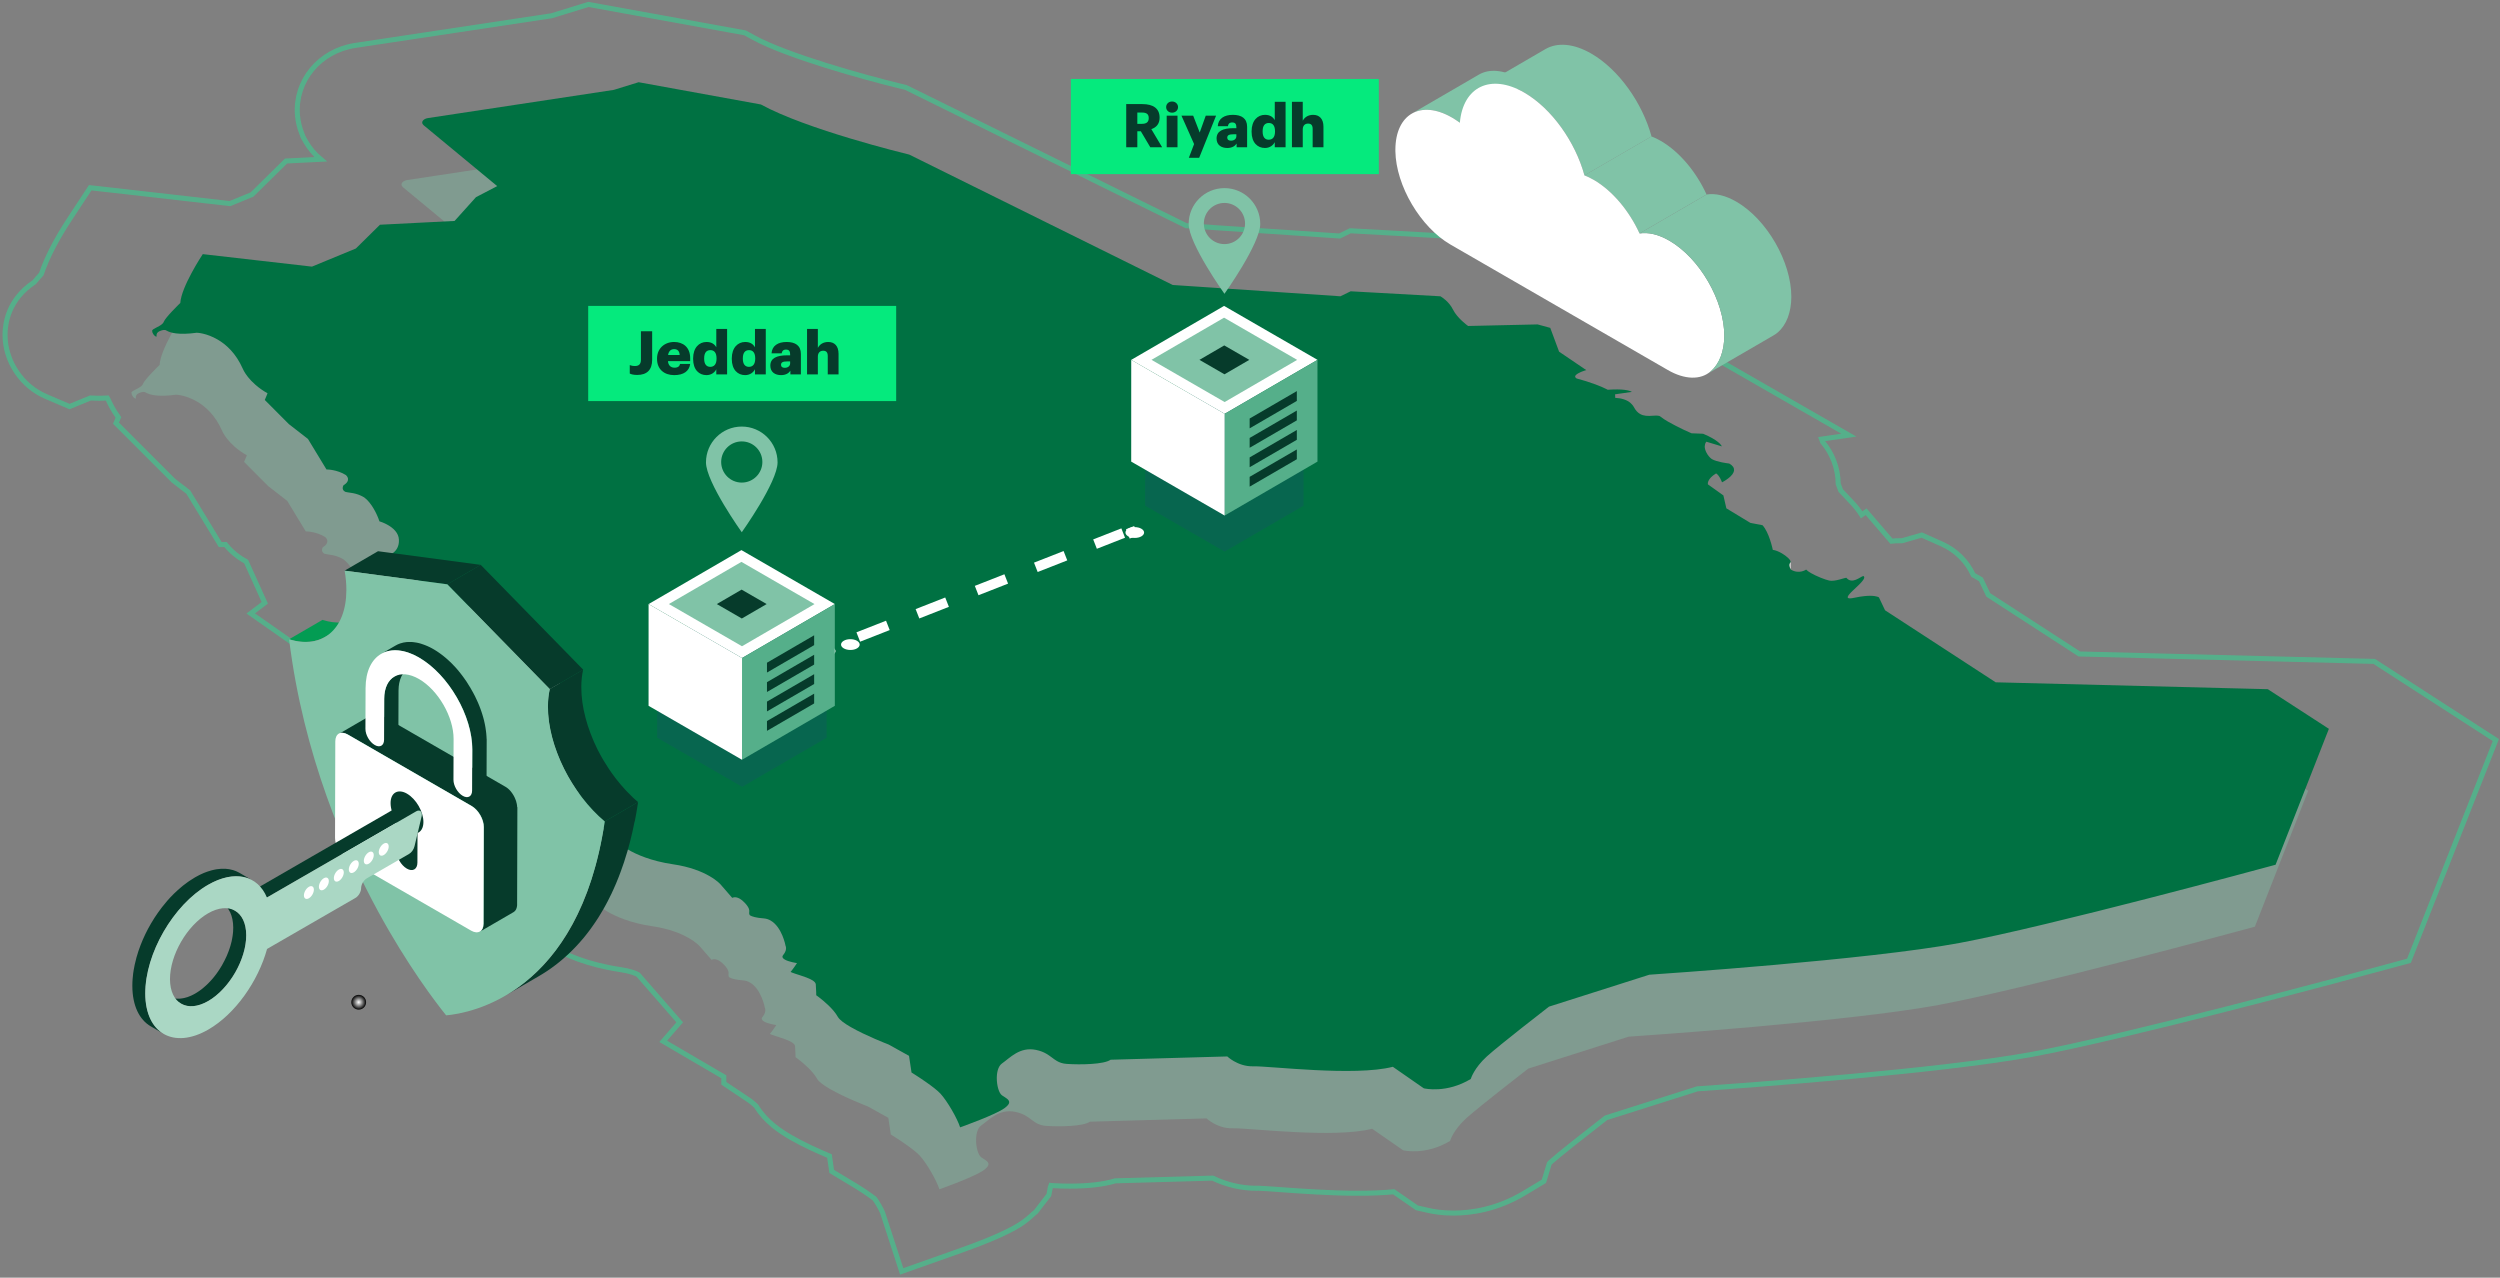
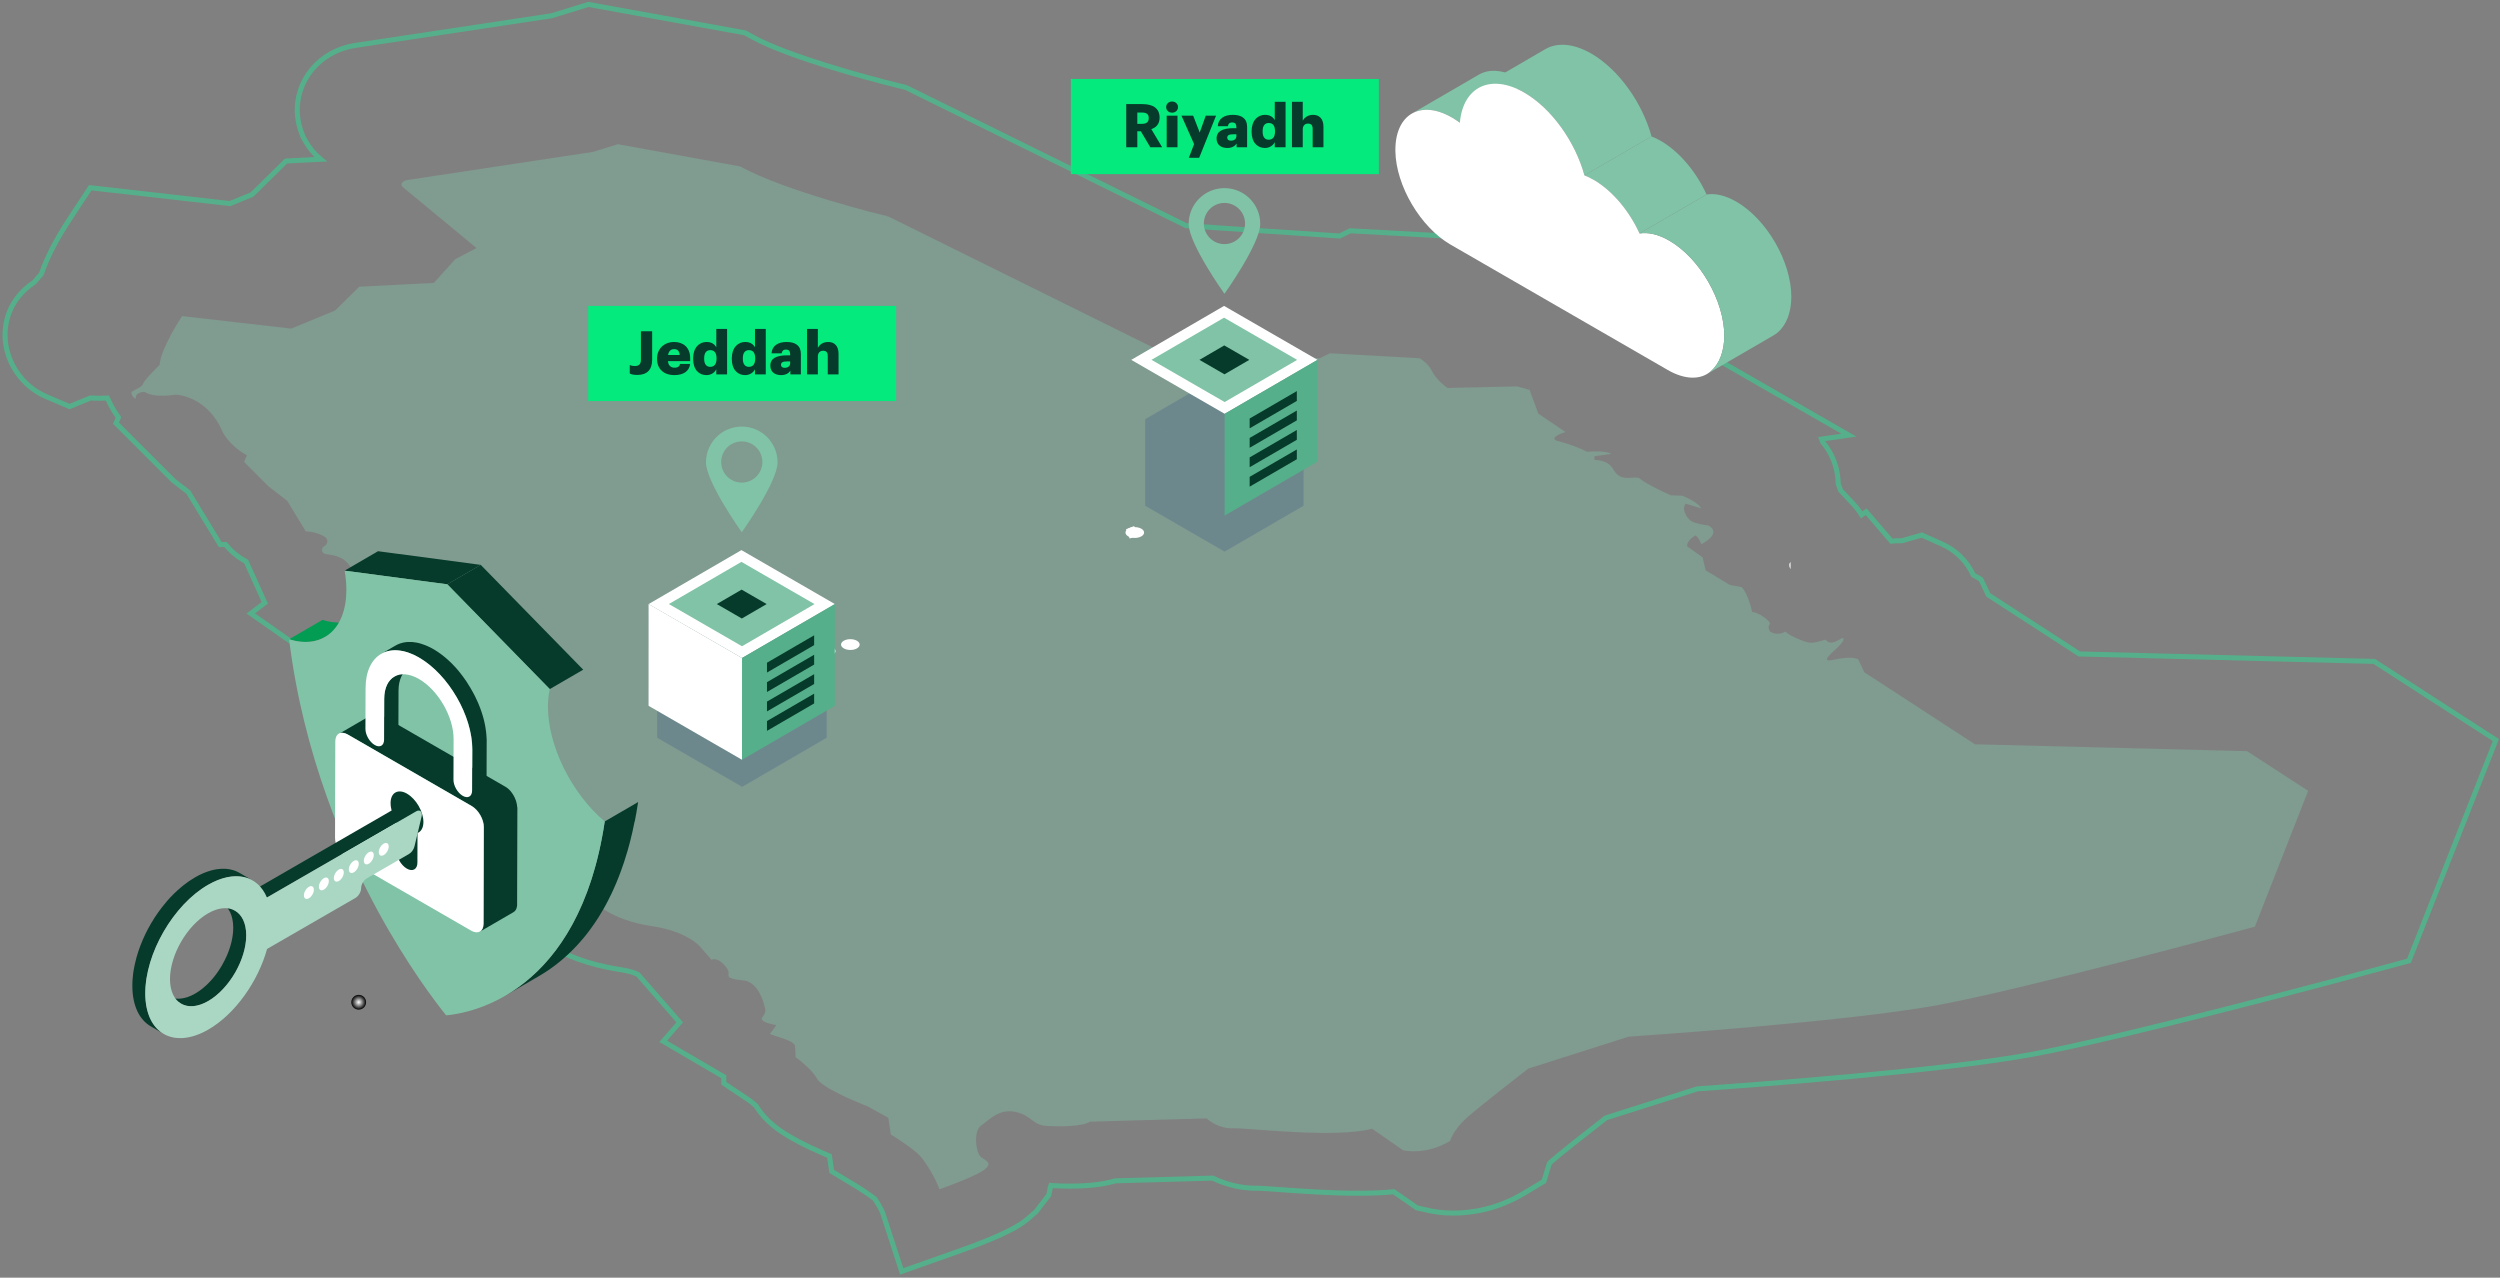
<svg xmlns="http://www.w3.org/2000/svg" width="497" height="254" viewBox="0 0 497 254" fill="none">
  <rect x="0" y="0" width="497" height="254" fill="#808080" stroke="none" />
  <g style="mix-blend-mode:multiply" opacity="0.4">
    <path d="M446.799 149.331L392.626 147.962L370.63 133.643L369.412 131.073C369.146 130.917 368.36 130.634 366.495 130.831C365.935 130.888 365.282 130.992 364.502 131.16C363.838 131.304 363.462 131.304 363.301 131.212C363.202 131.154 363.185 131.056 363.226 130.929C363.226 130.917 363.226 130.906 363.237 130.894C363.26 130.831 363.301 130.755 363.358 130.68C363.376 130.657 363.393 130.634 363.405 130.611C363.451 130.553 363.497 130.49 363.555 130.426C363.578 130.397 363.607 130.363 363.636 130.334C363.693 130.27 363.751 130.207 363.815 130.137C363.844 130.103 363.878 130.074 363.913 130.039C363.988 129.964 364.063 129.889 364.144 129.808C364.173 129.785 364.196 129.756 364.225 129.733C364.335 129.629 364.45 129.519 364.566 129.41C364.664 129.311 364.768 129.219 364.872 129.121C364.918 129.08 364.958 129.04 365.005 128.994C365.085 128.919 365.166 128.838 365.247 128.763C365.288 128.722 365.328 128.682 365.368 128.641C365.449 128.566 365.524 128.485 365.6 128.41C365.634 128.376 365.663 128.341 365.698 128.312C365.802 128.202 365.9 128.098 365.987 128C365.992 127.994 366.004 127.983 366.01 127.971C366.085 127.879 366.154 127.798 366.218 127.711C366.235 127.683 366.252 127.654 366.275 127.625C366.322 127.561 366.356 127.504 366.391 127.446C366.408 127.417 366.42 127.388 366.431 127.359C366.454 127.307 366.472 127.255 366.478 127.209C366.478 127.186 366.489 127.163 366.495 127.14C366.506 127.001 366.449 126.891 366.298 126.828C365.646 127.018 364.063 128.537 362.943 127.18C362.532 127.18 360.69 127.966 359.558 127.74C358.738 127.573 357.011 126.885 355.884 126.239C355.463 125.996 355.128 125.759 354.948 125.551C354.879 125.597 353.516 126.527 351.887 125.545C351.887 125.54 351.87 125.522 351.853 125.488C351.772 125.349 351.587 124.974 351.604 124.615C351.604 124.558 351.616 124.5 351.633 124.448C351.639 124.419 351.645 124.39 351.656 124.367C351.691 124.286 351.731 124.211 351.801 124.142C351.841 124.101 351.858 124.049 351.858 123.997C351.864 123.61 351.038 122.854 350.079 122.299C349.49 121.964 348.855 121.699 348.318 121.635C348.283 121.462 347.578 118.129 346.267 116.731L343.858 116.269L340.618 114.305L339.082 113.375L338.492 110.811L338.227 110.62L337.048 109.777L335.42 108.616C335.42 108.616 335.402 108.541 335.402 108.437C335.402 108.419 335.402 108.402 335.402 108.385C335.402 108.344 335.414 108.298 335.42 108.252C335.42 108.229 335.431 108.206 335.437 108.177C335.454 108.119 335.472 108.056 335.501 107.986C335.506 107.969 335.512 107.946 335.524 107.928C335.564 107.836 335.616 107.738 335.685 107.64C335.703 107.617 335.726 107.588 335.743 107.565C335.801 107.484 335.87 107.403 335.945 107.31C335.98 107.27 336.02 107.235 336.055 107.195C336.136 107.114 336.234 107.027 336.338 106.935C336.384 106.895 336.43 106.86 336.482 106.819C336.644 106.692 336.829 106.565 337.043 106.432C337.719 106.819 338.192 108.136 338.221 108.206C338.238 108.2 338.279 108.171 338.337 108.142C338.354 108.131 338.365 108.125 338.389 108.113C338.458 108.073 338.544 108.027 338.648 107.969C338.648 107.969 338.66 107.963 338.666 107.957C338.764 107.9 338.879 107.824 339.001 107.744C339.035 107.721 339.064 107.703 339.093 107.68C339.215 107.599 339.336 107.513 339.463 107.414C339.469 107.409 339.48 107.403 339.486 107.397C339.613 107.299 339.734 107.189 339.856 107.079C339.885 107.05 339.913 107.022 339.942 106.993C340.052 106.883 340.156 106.773 340.243 106.658C340.254 106.646 340.26 106.635 340.272 106.623C340.364 106.502 340.439 106.369 340.497 106.236C340.514 106.201 340.52 106.173 340.531 106.138C340.578 106.017 340.607 105.895 340.612 105.768C340.63 105.329 340.381 104.884 339.659 104.469C339.596 104.463 338.937 104.388 338.175 104.232C337.482 104.087 336.696 103.879 336.188 103.579C335.795 103.313 335.379 102.817 335.102 102.256C334.906 101.869 334.779 101.453 334.784 101.055C334.784 100.945 334.813 100.841 334.836 100.737C334.848 100.679 334.848 100.622 334.865 100.57C334.917 100.414 334.998 100.264 335.108 100.131L338.186 101.061C338.175 101.026 337.955 100.396 336.326 99.455C335.841 99.178 335.229 98.872 334.461 98.548L332.15 98.456C332.023 98.404 329.615 97.364 327.483 96.139C326.923 95.816 326.392 95.481 325.86 95.054C325.727 94.978 325.369 94.892 324.445 94.967C323.498 95.048 322.649 95.031 321.927 94.615C321.453 94.343 321.031 93.898 320.668 93.2C320.569 93.009 320.437 92.859 320.298 92.703C320.078 92.454 319.836 92.241 319.559 92.085C318.421 91.426 317.069 91.426 317 91.426L316.954 90.71L320.304 90.225C319.761 89.913 318.484 89.595 315.492 89.803C315.406 89.757 314.002 88.977 311.224 88.111C310.646 87.932 310.028 87.747 309.329 87.562C309.104 87.429 309.017 87.296 309.023 87.158C309.023 87.088 309.052 87.019 309.104 86.956C309.115 86.944 309.127 86.927 309.139 86.915C309.196 86.846 309.26 86.782 309.346 86.719C309.352 86.713 309.364 86.707 309.375 86.701C309.462 86.638 309.554 86.58 309.658 86.522C309.676 86.511 309.693 86.499 309.716 86.493C309.826 86.436 309.941 86.378 310.057 86.326C310.08 86.314 310.103 86.303 310.126 86.291C310.242 86.239 310.363 86.193 310.473 86.147C310.473 86.147 310.484 86.147 310.49 86.147C310.606 86.101 310.71 86.066 310.808 86.031C310.825 86.031 310.842 86.02 310.854 86.014C310.946 85.985 311.027 85.956 311.085 85.939C311.102 85.939 311.114 85.933 311.131 85.927C311.177 85.916 311.218 85.898 311.235 85.898L305.829 82.231L304.073 77.5L301.555 76.813L287.744 77.125C287.64 77.05 285.59 75.582 284.723 73.838C283.938 72.261 282.528 71.395 282.234 71.222L264.391 70.228L262.358 71.222L229.025 68.975L176.642 43.052C175.619 42.803 156.206 38.067 147.149 33.088L122.843 28.664L117.905 30.188L80.996 35.785C80.228 35.901 79.789 36.317 79.817 36.727C79.817 36.785 79.841 36.843 79.864 36.9C79.875 36.923 79.881 36.952 79.898 36.975C79.945 37.056 80.008 37.137 80.095 37.212L94.725 49.319L90.509 51.514L86.252 56.244L80.037 56.556L79.748 56.574L71.419 56.995L66.631 61.72L57.897 65.324L36.197 62.84C35.983 63.164 31.934 69.316 31.726 72.55C31.576 72.695 28.74 75.438 28.428 76.316C28.104 77.183 26.112 77.581 26.129 78.095C26.129 78.303 26.221 78.551 26.366 78.765C26.51 78.985 26.712 79.169 26.932 79.268C26.966 79.256 26.984 79.227 26.995 79.198C26.995 79.187 27.001 79.169 27.001 79.158C27.001 79.135 27.007 79.106 27.007 79.077C27.007 79.042 27.007 79.002 27.007 78.956C27.007 78.909 27.007 78.858 27.018 78.805C27.018 78.788 27.03 78.765 27.036 78.742C27.047 78.702 27.065 78.655 27.088 78.609C27.099 78.586 27.111 78.563 27.128 78.534C27.157 78.488 27.203 78.442 27.25 78.395C27.273 78.372 27.29 78.349 27.319 78.332C27.405 78.268 27.504 78.199 27.642 78.141C28.285 77.864 28.749 77.839 29.034 78.066C29.71 78.453 31.345 78.973 34.989 78.471C35.088 78.471 36.913 78.528 39.137 79.816C40.864 80.816 42.776 82.548 44.121 85.569C44.179 85.708 45.23 88.319 49.072 90.514L48.523 91.831L53.311 96.636L57.106 99.582L60.785 105.647C60.889 105.647 62.859 105.647 64.655 106.767C64.73 106.843 64.788 106.912 64.846 106.981C64.863 107.004 64.875 107.027 64.892 107.05C64.921 107.097 64.95 107.143 64.973 107.189C64.985 107.218 64.996 107.241 65.008 107.27C65.025 107.31 65.037 107.351 65.048 107.391C65.054 107.42 65.06 107.443 65.06 107.472C65.065 107.507 65.071 107.547 65.071 107.582C65.083 107.934 64.875 108.229 64.65 108.437C64.43 108.645 64.205 108.772 64.176 108.783C64.159 108.806 63.985 109.095 64.014 109.419C64.014 109.448 64.014 109.476 64.026 109.505C64.037 109.546 64.049 109.586 64.066 109.627C64.078 109.655 64.084 109.684 64.101 109.707C64.124 109.754 64.164 109.794 64.199 109.84C64.216 109.863 64.234 109.887 64.257 109.91C64.32 109.973 64.407 110.037 64.511 110.089C65.377 110.337 66.631 110.21 68.294 111.209C69.686 112.232 70.813 114.421 71.315 115.963C71.315 115.963 71.338 115.969 71.361 115.974C71.552 116.032 72.245 116.258 73.019 116.702C74.036 117.291 75.145 118.244 75.191 119.642C75.289 122.259 72.915 122.796 72.788 122.825C72.788 122.831 72.811 122.883 72.892 122.981C72.932 123.033 72.99 123.096 73.071 123.177C73.47 123.576 74.434 124.361 76.762 125.765C77.01 125.915 77.23 126.059 77.438 126.198C77.507 126.244 77.559 126.285 77.623 126.331C77.75 126.423 77.877 126.51 77.987 126.597C78.05 126.649 78.108 126.695 78.165 126.741C78.258 126.816 78.345 126.891 78.42 126.966C78.472 127.013 78.518 127.065 78.57 127.111C78.633 127.18 78.703 127.244 78.755 127.307C78.795 127.353 78.83 127.4 78.87 127.44C78.916 127.498 78.963 127.561 79.003 127.619C79.032 127.659 79.061 127.7 79.084 127.74C79.119 127.798 79.147 127.85 79.171 127.902C79.188 127.937 79.205 127.971 79.217 128.006C79.24 128.058 79.251 128.11 79.269 128.156C79.275 128.185 79.286 128.214 79.292 128.243C79.303 128.295 79.303 128.341 79.309 128.393C79.332 128.861 79.015 129.103 78.98 129.127L81.233 130.709C81.25 130.657 81.55 129.733 83.075 130.062C83.612 130.178 84.155 130.444 86.882 131.928C86.905 131.928 86.939 131.94 86.98 131.951C87.066 131.974 87.188 132.02 87.344 132.078C87.419 132.107 87.505 132.142 87.598 132.182C88.343 132.494 89.573 133.072 90.96 133.736C91.306 133.903 91.664 134.071 92.022 134.25C92.386 134.423 92.75 134.602 93.114 134.781C96.042 136.208 98.948 137.669 99.237 137.814L100.38 140.609L102.725 141.32C102.725 141.32 102.743 141.36 102.76 141.406C102.795 141.505 102.858 141.672 102.933 141.886C103.13 142.417 103.413 143.243 103.621 143.977C103.956 145.144 106.717 147.754 108.166 149.112C109.628 150.475 110.563 153.357 110.61 153.507C110.61 153.658 110.558 156.447 109.506 158.319C108.473 160.184 107.953 162.57 107.93 162.697C107.93 162.697 107.947 162.709 107.953 162.714C107.97 162.726 107.987 162.737 108.016 162.761C108.028 162.772 108.051 162.784 108.068 162.795C108.103 162.818 108.143 162.847 108.189 162.882C108.218 162.899 108.247 162.928 108.282 162.945C108.328 162.98 108.38 163.02 108.438 163.061C108.478 163.09 108.519 163.124 108.559 163.153C108.617 163.2 108.68 163.246 108.744 163.292C108.79 163.327 108.836 163.367 108.883 163.407C108.952 163.459 109.021 163.523 109.096 163.581C109.143 163.621 109.195 163.662 109.246 163.702C109.327 163.771 109.408 163.841 109.489 163.916C109.535 163.956 109.582 163.997 109.633 164.043C109.737 164.141 109.847 164.239 109.957 164.343C109.98 164.366 110.009 164.389 110.032 164.418C110.165 164.545 110.298 164.678 110.425 164.817C110.459 164.857 110.494 164.898 110.535 164.938C110.627 165.036 110.714 165.14 110.8 165.244C110.846 165.296 110.887 165.354 110.933 165.406C111.008 165.498 111.078 165.591 111.147 165.683C111.187 165.747 111.233 165.805 111.274 165.868C111.337 165.96 111.395 166.053 111.453 166.145C111.493 166.209 111.528 166.272 111.563 166.342C111.615 166.434 111.661 166.527 111.701 166.625C111.73 166.688 111.759 166.752 111.782 166.821C111.823 166.919 111.852 167.018 111.88 167.116C111.898 167.179 111.915 167.237 111.927 167.295C111.95 167.41 111.961 167.526 111.967 167.636C111.967 167.682 111.979 167.728 111.979 167.768C111.979 168.098 111.909 168.421 111.742 168.727C110.384 171.24 109.622 170.934 109.576 170.916L119.378 180.297C119.378 180.297 119.846 180.701 120.816 181.261C122.393 182.174 125.292 183.491 129.636 184.132C133.067 184.629 135.424 185.616 136.937 186.489C138.52 187.401 139.143 188.158 139.178 188.198L141.448 190.815C141.448 190.815 142.026 190.445 142.961 190.988C143.256 191.156 143.579 191.416 143.938 191.797C144.036 191.901 144.122 191.999 144.203 192.091C144.226 192.12 144.249 192.149 144.273 192.178C144.319 192.242 144.371 192.299 144.411 192.357C144.434 192.392 144.457 192.421 144.475 192.455C144.509 192.502 144.538 192.553 144.567 192.594C144.584 192.629 144.602 192.657 144.619 192.686C144.642 192.727 144.665 192.767 144.683 192.808C144.7 192.837 144.706 192.865 144.723 192.894C144.74 192.929 144.752 192.964 144.763 192.998C144.775 193.027 144.781 193.05 144.787 193.079C144.792 193.114 144.804 193.143 144.81 193.172C144.815 193.195 144.821 193.218 144.827 193.241C144.827 193.27 144.839 193.299 144.839 193.322C144.839 193.345 144.839 193.368 144.839 193.385C144.839 193.408 144.839 193.437 144.839 193.46C144.839 193.622 144.821 193.755 144.821 193.876C144.821 193.94 144.827 194.009 144.85 194.073C144.85 194.073 144.85 194.073 144.85 194.078C144.873 194.148 144.908 194.211 144.971 194.286C145.393 194.535 146.196 194.783 147.715 194.899C148.223 194.933 148.68 195.089 149.09 195.326C151.337 196.626 152.024 200.184 152.059 200.374C152.059 200.38 152.082 200.426 152.105 200.49C152.105 200.496 152.105 200.507 152.111 200.513C152.128 200.582 152.145 200.686 152.151 200.807C152.151 200.958 152.128 201.142 152.059 201.356C151.972 201.605 151.828 201.882 151.568 202.194C151.423 202.373 151.406 202.535 151.469 202.679C151.469 202.685 151.475 202.69 151.481 202.696C151.51 202.754 151.556 202.812 151.614 202.87C151.631 202.887 151.649 202.904 151.666 202.916C151.735 202.973 151.81 203.031 151.897 203.077C152.711 203.551 154.242 203.771 154.323 203.782C154.288 203.84 153.607 204.891 153.052 205.538C153.127 205.584 153.231 205.631 153.358 205.677C153.734 205.827 154.306 206 154.924 206.202C155.755 206.468 156.668 206.786 157.292 207.15C157.737 207.404 158.031 207.681 158.06 207.987C158.152 209.339 158.152 210.136 158.152 210.176C158.193 210.205 158.407 210.355 158.73 210.604C159.695 211.343 161.595 212.931 162.444 214.474C162.773 215.063 163.749 215.773 164.974 216.478C168.001 218.222 172.321 219.886 172.546 219.972L176.595 222.219L177.092 225.535C177.092 225.535 177.208 225.604 177.346 225.691C177.485 225.777 177.67 225.893 177.889 226.037C178.109 226.182 178.369 226.343 178.646 226.528C178.784 226.621 178.929 226.719 179.079 226.817C179.374 227.013 179.686 227.227 180.003 227.452C181.106 228.226 182.239 229.081 182.845 229.734C184.226 231.242 186.178 234.638 186.755 236.434C187.108 236.307 193.837 233.916 195.599 232.605C195.749 232.495 195.864 232.397 195.974 232.299C196.003 232.275 196.026 232.252 196.055 232.223C196.153 232.131 196.234 232.044 196.303 231.958C196.367 231.871 196.413 231.79 196.448 231.709C196.453 231.692 196.465 231.675 196.471 231.652C196.494 231.577 196.511 231.507 196.511 231.438C196.517 230.912 195.807 230.554 195.096 230.086C194.466 229.67 194.033 228.094 194.045 226.586C194.045 226.522 194.045 226.465 194.051 226.407C194.051 226.309 194.056 226.211 194.068 226.112C194.068 226.049 194.079 225.98 194.085 225.916C194.097 225.824 194.108 225.731 194.12 225.645C194.131 225.581 194.143 225.517 194.155 225.454C194.172 225.367 194.189 225.281 194.212 225.2C194.23 225.142 194.241 225.078 194.259 225.021C194.282 224.94 194.311 224.865 194.339 224.79C194.357 224.732 194.38 224.68 194.403 224.628C194.438 224.553 194.472 224.478 194.507 224.414C194.53 224.368 194.553 224.322 194.582 224.281C194.628 224.206 194.674 224.143 194.726 224.079C194.749 224.045 194.773 224.01 194.801 223.981C194.882 223.894 194.969 223.814 195.067 223.744C196.679 222.618 198.596 220.383 201.825 221.035C202.703 221.214 203.356 221.492 203.899 221.803C204.315 222.046 204.667 222.306 205.002 222.554C205.331 222.803 205.655 223.045 206.007 223.247C206.527 223.548 207.133 223.773 207.971 223.825C210.72 224.016 215.382 223.929 216.67 222.993L239.872 222.341C239.872 222.341 240.346 222.803 241.172 223.276C242.09 223.802 243.436 224.351 245.042 224.305C248.115 224.206 265.217 226.361 272.778 224.397L278.936 228.677C279.161 228.729 283.458 229.717 288.27 226.823C288.304 226.719 288.911 224.68 291.464 222.341C294.034 220.013 303.328 212.822 303.819 212.44L323.769 206.093C325.947 205.942 367.338 203.147 385.377 199.791C403.415 196.418 446.025 184.837 448.266 184.23L458.866 157.21L446.776 149.366L446.799 149.331Z" fill="#80C3A7" />
  </g>
  <path d="M355.764 112.043C355.764 112.043 355.747 112.095 355.741 112.124C355.724 112.182 355.718 112.234 355.712 112.291C355.695 112.649 355.88 113.025 355.96 113.163V111.667C355.96 111.725 355.943 111.777 355.903 111.812C355.833 111.875 355.787 111.956 355.758 112.037L355.764 112.043Z" fill="white" />
  <path d="M175.473 241.086C175.198 240.419 174.392 239.018 173.885 238.314C173.673 238.145 173.298 237.859 172.685 237.435C172.41 237.242 172.148 237.062 171.898 236.893L171.516 236.644C171.235 236.457 171.016 236.32 170.822 236.196L170.191 235.797L165.34 232.875L164.896 229.817C162.865 228.97 159.871 227.637 157.314 226.166C155.032 224.852 152.213 222.971 150.338 219.912C150.131 219.7 149.738 219.339 149.219 218.94C149.15 218.884 149.094 218.847 149.05 218.816L143.899 215.365V214.069L131.847 207.017L135.123 203.242L126.852 193.755C126.402 193.518 125.315 193.045 123.346 192.758C116.82 191.799 112.225 189.737 109.512 188.18C107.899 187.252 106.818 186.429 106.199 185.912L105.893 185.657L105.649 185.42L95.041 175.304L102.898 163.368L101.723 163.705L98.367 165.742L97.204 166.57L95.66 168.389C95.591 168.333 95.522 168.271 95.454 168.215C95.454 168.215 95.579 168.333 95.629 168.383L95.472 168.24C95.472 168.24 95.516 168.289 95.541 168.32C95.51 168.289 95.454 168.227 95.454 168.227C95.454 168.233 95.466 168.24 95.466 168.246L95.391 168.165L95.266 168.053L95.022 167.853L87.971 163.736L89.815 155.233C90.028 154.261 90.54 152.168 91.497 149.863C89.54 147.932 88.071 146.262 87.002 144.562L84.439 143.783L82.751 139.672C82.014 139.31 81.232 138.924 80.445 138.544L79.176 142.506L49.846 121.955L52.634 119.844C52.603 119.781 48.927 111.633 48.927 111.633L48.908 111.621C47.883 111.073 46.939 110.406 46.102 109.621C45.67 109.223 45.276 108.799 44.907 108.344C44.883 108.313 44.858 108.282 44.833 108.251H43.776L37.431 97.829L34.474 95.543L23.06 84.131L23.541 82.984C22.51 81.545 21.866 80.281 21.491 79.415C21.441 79.303 21.391 79.209 21.341 79.128C20.772 79.16 20.216 79.178 19.678 79.178C19.097 79.178 18.534 79.16 17.978 79.122L13.815 80.823L9.17 78.836C6.807 77.826 4.788 76.151 3.326 73.983C1.819 71.765 1.019 69.218 1 66.614C0.988 64.296 1.657 59.512 6.814 56.092C7.22 55.594 7.676 55.058 8.214 54.479C9.32 51.221 11.208 47.552 13.865 43.509L17.934 37.323L25.317 38.152L45.708 40.475L50.102 38.669L56.866 32.01L63.742 31.667C62.56 30.689 61.567 29.518 60.798 28.185L60.248 27.213L59.935 26.372C59.523 25.307 59.26 24.192 59.154 23.064L59.129 22.796C58.629 16.031 63.554 10.113 70.587 9.036L109.668 3.13L116.97 0.881L148.106 6.531L149.825 7.472C156.457 11.104 171.673 15.34 178.786 17.072L180.08 17.383L235.821 44.873L266.301 46.916L268.432 45.876L293.73 47.278L296.212 48.698C297.544 49.464 299.694 50.934 301.613 53.333L312.596 53.083L322.985 55.905L325.698 63.194L331.806 67.324C333.943 67.635 335.781 68.258 337.432 69.205L367.555 86.51L362.123 87.295L362.336 87.862C364.305 90.204 365.405 93.101 365.436 96.191L365.93 97.511L368.28 100.015C368.962 100.738 369.562 101.523 370.093 102.345L370.987 101.735L376.013 107.59C376.476 107.534 376.982 107.497 377.526 107.497H378.126L382.045 106.369L386.071 108.164C388.884 109.416 391.059 111.633 392.291 114.312L393.803 115.184L395.272 118.274L413.369 130.01L471.985 131.486L496.177 147.122L478.899 191.008L473.054 192.59C464.822 194.82 422.996 206.058 404.049 209.59C385.69 212.991 346.521 215.832 337.432 216.461L319.266 222.223C314.703 225.761 309.752 229.68 308.289 231C308.17 231.113 308.077 231.206 308.008 231.287L306.926 234.844L302.951 237.23C297.525 240.481 292.336 241.16 288.948 241.16C286.723 241.16 285.01 240.88 283.966 240.637L281.691 240.12L277.078 236.925C274.984 237.124 272.633 237.217 269.958 237.217C264.394 237.217 258.618 236.794 254.399 236.488C252.817 236.376 250.861 236.233 250.242 236.221C250.073 236.221 249.911 236.227 249.748 236.227C246.791 236.227 243.822 235.529 241.078 234.209L221.731 234.75C219.287 235.473 216.33 235.803 212.586 235.803C211.367 235.803 210.135 235.766 209.023 235.685C208.991 235.685 208.96 235.685 208.929 235.679C208.898 235.772 208.816 236.027 208.804 236.059L208.51 237.566L206.785 239.796L205.947 240.899L205.409 241.335C205.409 241.335 205.353 241.391 205.322 241.416C205.203 241.534 205.072 241.653 204.947 241.765C204.547 242.132 204.103 242.494 203.634 242.836C202.765 243.478 200.171 245.359 190.932 248.623L179.255 252.753L175.473 241.111V241.086Z" stroke="#55AF8A" stroke-miterlimit="10" />
-   <path d="M450.917 137.012L396.743 135.643L374.748 121.324L373.529 118.754C373.263 118.598 372.478 118.315 370.612 118.511C370.052 118.569 369.399 118.673 368.619 118.84C367.955 118.985 367.58 118.985 367.418 118.892C367.32 118.835 367.302 118.736 367.343 118.609C367.343 118.598 367.343 118.586 367.354 118.575C367.377 118.511 367.418 118.436 367.476 118.361C367.493 118.338 367.51 118.315 367.522 118.292C367.568 118.234 367.614 118.17 367.672 118.107C367.695 118.078 367.724 118.043 367.753 118.014C367.811 117.951 367.868 117.887 367.932 117.818C367.961 117.783 367.995 117.755 368.03 117.72C368.105 117.645 368.18 117.57 368.261 117.489C368.29 117.466 368.313 117.437 368.342 117.414C368.452 117.31 368.567 117.2 368.683 117.09C368.781 116.992 368.885 116.9 368.989 116.801C369.035 116.761 369.076 116.721 369.122 116.674C369.203 116.599 369.284 116.518 369.364 116.443C369.405 116.403 369.445 116.362 369.486 116.322C369.567 116.247 369.642 116.166 369.717 116.091C369.751 116.056 369.78 116.022 369.815 115.993C369.919 115.883 370.017 115.779 370.104 115.681C370.109 115.675 370.121 115.664 370.127 115.652C370.202 115.56 370.271 115.479 370.335 115.392C370.352 115.363 370.369 115.334 370.393 115.305C370.439 115.242 370.473 115.184 370.508 115.126C370.525 115.098 370.537 115.069 370.548 115.04C370.572 114.988 370.589 114.936 370.595 114.89C370.595 114.866 370.606 114.843 370.612 114.82C370.624 114.682 370.566 114.572 370.416 114.508C369.763 114.699 368.18 116.218 367.06 114.861C366.65 114.861 364.807 115.646 363.675 115.421C362.855 115.253 361.128 114.566 360.001 113.919C359.58 113.677 359.245 113.44 359.066 113.232C358.996 113.278 357.633 114.208 356.004 113.226C356.004 113.22 355.987 113.203 355.97 113.168C355.889 113.03 355.704 112.654 355.721 112.296C355.721 112.238 355.733 112.181 355.75 112.129C355.756 112.1 355.762 112.071 355.773 112.048C355.808 111.967 355.848 111.892 355.918 111.822C355.958 111.782 355.975 111.73 355.975 111.678C355.981 111.291 355.155 110.534 354.196 109.98C353.607 109.645 352.972 109.379 352.435 109.316C352.4 109.142 351.695 105.81 350.384 104.412L347.976 103.95L344.735 101.986L343.199 101.056L342.61 98.491L342.344 98.301L341.166 97.457L339.537 96.296C339.537 96.296 339.519 96.221 339.519 96.117C339.519 96.1 339.519 96.083 339.519 96.065C339.519 96.025 339.531 95.979 339.537 95.933C339.537 95.909 339.548 95.886 339.554 95.858C339.572 95.8 339.589 95.736 339.618 95.667C339.623 95.65 339.629 95.626 339.641 95.609C339.681 95.517 339.733 95.418 339.803 95.32C339.82 95.297 339.843 95.268 339.86 95.245C339.918 95.164 339.987 95.084 340.062 94.991C340.097 94.951 340.138 94.916 340.172 94.876C340.253 94.795 340.351 94.708 340.455 94.616C340.501 94.575 340.548 94.54 340.6 94.5C340.761 94.373 340.946 94.246 341.16 94.113C341.836 94.5 342.309 95.817 342.338 95.886C342.356 95.881 342.396 95.852 342.454 95.823C342.471 95.811 342.483 95.805 342.506 95.794C342.575 95.754 342.662 95.707 342.766 95.65C342.766 95.65 342.777 95.644 342.783 95.638C342.881 95.58 342.997 95.505 343.118 95.424C343.153 95.401 343.182 95.384 343.21 95.361C343.332 95.28 343.453 95.193 343.58 95.095C343.586 95.089 343.597 95.084 343.603 95.078C343.73 94.98 343.852 94.87 343.973 94.76C344.002 94.731 344.031 94.702 344.059 94.673C344.169 94.564 344.273 94.454 344.36 94.338C344.371 94.327 344.377 94.315 344.389 94.304C344.481 94.182 344.556 94.05 344.614 93.917C344.631 93.882 344.637 93.853 344.649 93.819C344.695 93.697 344.724 93.576 344.729 93.449C344.747 93.01 344.498 92.565 343.776 92.149C343.713 92.144 343.054 92.068 342.292 91.912C341.599 91.768 340.813 91.56 340.305 91.26C339.912 90.994 339.496 90.497 339.219 89.937C339.023 89.55 338.896 89.134 338.901 88.736C338.901 88.626 338.93 88.522 338.953 88.418C338.965 88.36 338.965 88.302 338.982 88.25C339.034 88.094 339.115 87.944 339.225 87.811L342.304 88.741C342.292 88.707 342.073 88.077 340.444 87.136C339.958 86.858 339.346 86.552 338.578 86.229L336.268 86.136C336.141 86.084 333.732 85.045 331.601 83.82C331.04 83.497 330.509 83.162 329.977 82.734C329.845 82.659 329.486 82.573 328.562 82.648C327.615 82.728 326.766 82.711 326.044 82.295C325.57 82.024 325.149 81.579 324.785 80.88C324.687 80.689 324.554 80.539 324.415 80.383C324.196 80.135 323.953 79.921 323.676 79.765C322.538 79.107 321.186 79.107 321.117 79.107L321.071 78.391L324.421 77.906C323.878 77.594 322.601 77.276 319.609 77.484C319.523 77.438 318.119 76.658 315.341 75.791C314.763 75.612 314.145 75.428 313.446 75.243C313.221 75.11 313.134 74.977 313.14 74.838C313.14 74.769 313.169 74.7 313.221 74.636C313.233 74.625 313.244 74.607 313.256 74.596C313.314 74.526 313.377 74.463 313.464 74.399C313.469 74.394 313.481 74.388 313.493 74.382C313.579 74.319 313.672 74.261 313.776 74.203C313.793 74.192 313.81 74.18 313.833 74.174C313.943 74.116 314.059 74.059 314.174 74.007C314.197 73.995 314.22 73.984 314.243 73.972C314.359 73.92 314.48 73.874 314.59 73.828C314.59 73.828 314.602 73.828 314.607 73.828C314.723 73.781 314.827 73.747 314.925 73.712C314.942 73.712 314.96 73.701 314.971 73.695C315.064 73.666 315.145 73.637 315.202 73.62C315.22 73.62 315.231 73.614 315.248 73.608C315.295 73.597 315.335 73.579 315.352 73.579L309.946 69.911L308.19 65.181L305.672 64.493L291.861 64.805C291.757 64.73 289.707 63.263 288.84 61.519C288.055 59.942 286.645 59.075 286.351 58.902L268.509 57.909L266.475 58.902L233.142 56.655L180.759 30.732C179.736 30.484 160.323 25.748 151.266 20.769L126.961 16.344L122.022 17.869L85.113 23.466C84.345 23.582 83.906 23.997 83.935 24.408C83.935 24.465 83.958 24.523 83.981 24.581C83.992 24.604 83.998 24.633 84.016 24.656C84.062 24.737 84.125 24.818 84.212 24.893L98.843 36.999L94.626 39.194L90.369 43.925L84.154 44.237L83.865 44.254L75.536 44.676L70.748 49.401L62.014 53.005L40.314 50.521C40.1 50.845 36.051 56.996 35.843 60.231C35.693 60.375 32.857 63.119 32.545 63.997C32.222 64.863 30.229 65.262 30.246 65.776C30.246 65.984 30.339 66.232 30.483 66.446C30.627 66.665 30.83 66.85 31.049 66.948C31.084 66.937 31.101 66.908 31.113 66.879C31.113 66.867 31.118 66.85 31.118 66.838C31.118 66.815 31.124 66.787 31.124 66.758C31.124 66.723 31.124 66.683 31.124 66.636C31.124 66.59 31.124 66.538 31.136 66.486C31.136 66.469 31.147 66.446 31.153 66.423C31.165 66.382 31.182 66.336 31.205 66.29C31.217 66.267 31.228 66.244 31.245 66.215C31.274 66.168 31.321 66.122 31.367 66.076C31.39 66.053 31.407 66.03 31.436 66.013C31.523 65.949 31.621 65.88 31.759 65.822C32.403 65.545 32.867 65.52 33.152 65.747C33.827 66.134 35.462 66.654 39.107 66.151C39.205 66.151 41.03 66.209 43.254 67.497C44.981 68.496 46.893 70.229 48.239 73.25C48.296 73.389 49.348 75.999 53.189 78.194L52.64 79.511L57.428 84.317L61.223 87.263L64.903 93.328C65.007 93.328 66.976 93.328 68.772 94.448C68.848 94.523 68.905 94.593 68.963 94.662C68.98 94.685 68.992 94.708 69.009 94.731C69.038 94.777 69.067 94.823 69.09 94.87C69.102 94.899 69.113 94.922 69.125 94.951C69.142 94.991 69.154 95.031 69.165 95.072C69.171 95.101 69.177 95.124 69.177 95.153C69.183 95.188 69.188 95.228 69.188 95.263C69.2 95.615 68.992 95.909 68.767 96.117C68.547 96.325 68.322 96.452 68.293 96.464C68.276 96.487 68.103 96.776 68.131 97.099C68.131 97.128 68.131 97.157 68.143 97.186C68.154 97.226 68.166 97.267 68.183 97.307C68.195 97.336 68.201 97.365 68.218 97.388C68.241 97.434 68.282 97.475 68.316 97.521C68.334 97.544 68.351 97.567 68.374 97.59C68.438 97.654 68.524 97.717 68.628 97.769C69.495 98.018 70.748 97.891 72.411 98.89C73.803 99.912 74.93 102.101 75.432 103.644C75.432 103.644 75.455 103.649 75.478 103.655C75.669 103.713 76.362 103.938 77.136 104.383C78.153 104.972 79.262 105.925 79.308 107.323C79.406 109.94 77.032 110.477 76.905 110.506C76.905 110.511 76.928 110.563 77.009 110.662C77.05 110.713 77.107 110.777 77.188 110.858C77.587 111.256 78.551 112.042 80.879 113.446C81.127 113.596 81.347 113.74 81.555 113.879C81.624 113.925 81.676 113.965 81.74 114.012C81.867 114.104 81.994 114.191 82.104 114.277C82.167 114.329 82.225 114.376 82.283 114.422C82.375 114.497 82.462 114.572 82.537 114.647C82.589 114.693 82.635 114.745 82.687 114.791C82.751 114.861 82.82 114.924 82.872 114.988C82.912 115.034 82.947 115.08 82.987 115.121C83.034 115.178 83.08 115.242 83.12 115.3C83.149 115.34 83.178 115.381 83.201 115.421C83.236 115.479 83.265 115.531 83.288 115.583C83.305 115.617 83.322 115.652 83.334 115.687C83.357 115.739 83.369 115.791 83.386 115.837C83.392 115.866 83.403 115.895 83.409 115.924C83.421 115.976 83.421 116.022 83.426 116.074C83.45 116.542 83.132 116.784 83.097 116.807L85.35 118.39C85.367 118.338 85.668 117.414 87.192 117.743C87.73 117.858 88.272 118.124 90.999 119.609C91.022 119.609 91.056 119.62 91.097 119.632C91.184 119.655 91.305 119.701 91.461 119.759C91.536 119.788 91.623 119.822 91.715 119.863C92.46 120.175 93.69 120.752 95.077 121.417C95.423 121.584 95.781 121.752 96.139 121.931C96.503 122.104 96.867 122.283 97.231 122.462C100.16 123.889 103.065 125.35 103.354 125.494L104.497 128.29L106.843 129C106.843 129 106.86 129.041 106.877 129.087C106.912 129.185 106.975 129.353 107.05 129.567C107.247 130.098 107.53 130.924 107.738 131.658C108.073 132.824 110.834 135.435 112.284 136.792C113.745 138.156 114.681 141.038 114.727 141.188C114.727 141.338 114.675 144.128 113.624 145.999C112.59 147.865 112.07 150.251 112.047 150.378C112.047 150.378 112.064 150.389 112.07 150.395C112.087 150.407 112.104 150.418 112.133 150.441C112.145 150.453 112.168 150.464 112.185 150.476C112.22 150.499 112.26 150.528 112.307 150.563C112.336 150.58 112.364 150.609 112.399 150.626C112.445 150.661 112.497 150.701 112.555 150.742C112.595 150.77 112.636 150.805 112.676 150.834C112.734 150.88 112.798 150.926 112.861 150.973C112.907 151.007 112.954 151.048 113 151.088C113.069 151.14 113.138 151.204 113.214 151.261C113.26 151.302 113.312 151.342 113.364 151.383C113.445 151.452 113.525 151.521 113.606 151.596C113.652 151.637 113.699 151.677 113.751 151.724C113.855 151.822 113.964 151.92 114.074 152.024C114.097 152.047 114.126 152.07 114.149 152.099C114.282 152.226 114.415 152.359 114.542 152.497C114.577 152.538 114.611 152.578 114.652 152.619C114.744 152.717 114.831 152.821 114.917 152.925C114.964 152.977 115.004 153.035 115.05 153.087C115.125 153.179 115.195 153.271 115.264 153.364C115.304 153.427 115.351 153.485 115.391 153.549C115.455 153.641 115.512 153.734 115.57 153.826C115.611 153.89 115.645 153.953 115.68 154.022C115.732 154.115 115.778 154.207 115.819 154.305C115.847 154.369 115.876 154.432 115.899 154.502C115.94 154.6 115.969 154.698 115.998 154.796C116.015 154.86 116.032 154.918 116.044 154.975C116.067 155.091 116.078 155.206 116.084 155.316C116.084 155.362 116.096 155.409 116.096 155.449C116.096 155.778 116.026 156.102 115.859 156.408C114.502 158.92 113.739 158.614 113.693 158.597L123.495 167.977C123.495 167.977 123.963 168.382 124.933 168.942C126.51 169.855 129.41 171.171 133.753 171.813C137.184 172.309 139.541 173.297 141.054 174.169C142.637 175.082 143.261 175.839 143.295 175.879L145.565 178.496C145.565 178.496 146.143 178.126 147.079 178.669C147.373 178.836 147.697 179.096 148.055 179.477C148.153 179.581 148.24 179.68 148.32 179.772C148.344 179.801 148.367 179.83 148.39 179.859C148.436 179.922 148.488 179.98 148.528 180.038C148.551 180.072 148.575 180.101 148.592 180.136C148.627 180.182 148.655 180.234 148.684 180.275C148.702 180.309 148.719 180.338 148.736 180.367C148.759 180.407 148.782 180.448 148.8 180.488C148.817 180.517 148.823 180.546 148.84 180.575C148.858 180.61 148.869 180.644 148.881 180.679C148.892 180.708 148.898 180.731 148.904 180.76C148.91 180.794 148.921 180.823 148.927 180.852C148.933 180.875 148.938 180.898 148.944 180.921C148.944 180.95 148.956 180.979 148.956 181.002C148.956 181.025 148.956 181.049 148.956 181.066C148.956 181.089 148.956 181.118 148.956 181.141C148.956 181.303 148.938 181.436 148.938 181.557C148.938 181.62 148.944 181.69 148.967 181.753C148.967 181.753 148.967 181.753 148.967 181.759C148.99 181.828 149.025 181.892 149.089 181.967C149.51 182.215 150.313 182.464 151.832 182.579C152.341 182.614 152.797 182.77 153.207 183.007C155.454 184.306 156.141 187.864 156.176 188.055C156.176 188.061 156.199 188.107 156.222 188.17C156.222 188.176 156.222 188.188 156.228 188.194C156.245 188.263 156.262 188.367 156.268 188.488C156.268 188.638 156.245 188.823 156.176 189.037C156.089 189.285 155.945 189.562 155.685 189.874C155.54 190.053 155.523 190.215 155.587 190.36C155.587 190.365 155.592 190.371 155.598 190.377C155.627 190.435 155.673 190.492 155.731 190.55C155.748 190.568 155.766 190.585 155.783 190.596C155.852 190.654 155.927 190.712 156.014 190.758C156.829 191.232 158.359 191.451 158.44 191.463C158.405 191.521 157.724 192.572 157.169 193.219C157.244 193.265 157.348 193.311 157.475 193.357C157.851 193.508 158.423 193.681 159.041 193.883C159.873 194.149 160.785 194.466 161.409 194.83C161.854 195.084 162.148 195.362 162.177 195.668C162.27 197.019 162.27 197.816 162.27 197.857C162.31 197.886 162.524 198.036 162.847 198.284C163.812 199.024 165.712 200.612 166.561 202.154C166.89 202.743 167.867 203.454 169.091 204.159C172.118 205.903 176.438 207.566 176.664 207.653L180.713 209.9L181.209 213.215C181.209 213.215 181.325 213.285 181.463 213.371C181.602 213.458 181.787 213.574 182.006 213.718C182.226 213.862 182.486 214.024 182.763 214.209C182.902 214.301 183.046 214.4 183.196 214.498C183.491 214.694 183.803 214.908 184.12 215.133C185.224 215.907 186.356 216.762 186.962 217.415C188.343 218.922 190.295 222.319 190.873 224.115C191.225 223.988 197.954 221.597 199.716 220.285C199.866 220.176 199.981 220.077 200.091 219.979C200.12 219.956 200.143 219.933 200.172 219.904C200.27 219.812 200.351 219.725 200.42 219.638C200.484 219.552 200.53 219.471 200.565 219.39C200.571 219.373 200.582 219.355 200.588 219.332C200.611 219.257 200.628 219.188 200.628 219.119C200.634 218.593 199.924 218.235 199.213 217.767C198.584 217.351 198.15 215.774 198.162 214.267C198.162 214.203 198.162 214.145 198.168 214.088C198.168 213.989 198.174 213.891 198.185 213.793C198.185 213.73 198.197 213.66 198.202 213.597C198.214 213.504 198.226 213.412 198.237 213.325C198.249 213.262 198.26 213.198 198.272 213.135C198.289 213.048 198.306 212.961 198.329 212.88C198.347 212.823 198.358 212.759 198.376 212.701C198.399 212.621 198.428 212.545 198.457 212.47C198.474 212.413 198.497 212.361 198.52 212.309C198.555 212.234 198.589 212.158 198.624 212.095C198.647 212.049 198.67 212.002 198.699 211.962C198.745 211.887 198.792 211.823 198.844 211.76C198.867 211.725 198.89 211.691 198.919 211.662C199 211.575 199.086 211.494 199.184 211.425C200.796 210.299 202.714 208.063 205.942 208.716C206.82 208.895 207.473 209.172 208.016 209.484C208.432 209.727 208.784 209.987 209.119 210.235C209.448 210.483 209.772 210.726 210.124 210.928C210.644 211.229 211.251 211.454 212.088 211.506C214.837 211.696 219.499 211.61 220.787 210.674L243.989 210.021C243.989 210.021 244.463 210.483 245.289 210.957C246.207 211.483 247.553 212.031 249.159 211.985C252.232 211.887 269.335 214.041 276.895 212.078L283.053 216.358C283.278 216.41 287.575 217.397 292.387 214.504C292.421 214.4 293.028 212.361 295.581 210.021C298.151 207.694 307.445 200.502 307.936 200.121L327.887 193.773C330.064 193.623 371.455 190.827 389.494 187.472C407.533 184.098 450.143 172.517 452.384 171.911L462.983 144.89L450.893 137.047L450.917 137.012Z" fill="#007142" />
-   <path d="M170.625 126.637L223.291 105.97" stroke="white" stroke-width="2" stroke-miterlimit="10" stroke-dasharray="6.32 6.32" />
  <path fill-rule="evenodd" clip-rule="evenodd" d="M259.154 83.334L259.15 83.337V100.538L243.451 109.66V109.661L243.45 109.66L243.449 109.66V109.66L227.652 100.538L227.657 83.335L243.455 92.457L243.457 92.455L227.66 83.334L243.356 74.211L259.154 83.334Z" fill="#274085" fill-opacity="0.2" style="mix-blend-mode:multiply" />
  <path fill-rule="evenodd" clip-rule="evenodd" d="M164.341 128.26L164.34 128.261V146.665L147.543 156.425L147.548 138.02L147.549 138.019L130.648 128.26L147.44 118.5L164.341 128.26ZM147.542 156.425L147.548 138.02L130.646 128.26L130.641 146.665L147.542 156.425Z" fill="#274085" fill-opacity="0.2" style="mix-blend-mode:multiply" />
  <path d="M280.668 22.578L293.999 14.833C296.038 13.649 298.857 13.816 301.97 15.613C302.507 15.919 303.033 16.271 303.547 16.646L290.216 24.392C289.702 24.011 289.176 23.664 288.639 23.358C285.526 21.562 282.707 21.394 280.668 22.578Z" fill="#80C3A7" />
  <path d="M316.354 10.656C312.79 8.6 309.567 8.409 307.233 9.761L293.902 17.507C296.23 16.155 299.459 16.346 303.023 18.402C308.51 21.573 313.183 28.238 314.991 34.864L328.322 27.118C326.508 20.493 321.841 13.827 316.354 10.656Z" fill="#80C3A7" />
  <path d="M314.98 34.863L328.312 27.118C328.918 27.349 329.536 27.649 330.166 28.013C333.92 30.185 337.241 34.228 339.263 38.664L325.932 46.41C323.91 41.974 320.589 37.931 316.835 35.759C316.205 35.395 315.581 35.094 314.98 34.863Z" fill="#80C3A7" />
  <path d="M303.019 18.402C308.506 21.573 313.179 28.238 314.987 34.864C315.594 35.095 316.212 35.395 316.841 35.759C320.596 37.931 323.917 41.974 325.939 46.41C327.648 46.139 329.676 46.583 331.847 47.837C337.907 51.337 342.799 59.81 342.782 66.771C342.77 69.89 341.777 72.344 340.136 73.788C338.068 75.608 334.886 75.481 331.559 73.558L288.354 48.616C282.422 45.191 277.512 36.937 277.402 30.052C277.402 29.954 277.402 29.862 277.402 29.769C277.42 22.659 282.456 19.794 288.643 23.363C289.18 23.67 289.705 24.022 290.219 24.397C290.843 17.253 296.342 14.549 303.019 18.402Z" fill="white" />
  <path d="M352.673 66.62L339.342 74.366C339.625 74.204 339.891 74.013 340.139 73.788C341.779 72.344 342.773 69.889 342.784 66.77C342.802 59.81 337.909 51.331 331.85 47.836C329.679 46.583 327.651 46.138 325.941 46.41L339.273 38.664C340.982 38.392 343.01 38.837 345.181 40.091C351.241 43.591 356.133 52.064 356.116 59.025C356.104 62.144 355.11 64.599 353.47 66.043C353.222 66.262 352.956 66.453 352.673 66.62Z" fill="#80C3A7" />
  <path style="mix-blend-mode:color-dodge" d="M71.311 200.712C72.121 200.712 72.778 200.055 72.778 199.245C72.778 198.435 72.121 197.778 71.311 197.778C70.501 197.778 69.844 198.435 69.844 199.245C69.844 200.055 70.501 200.712 71.311 200.712Z" fill="url(#paint0_radial_3302_1233)" />
  <path style="mix-blend-mode:color-dodge" d="M52.093 188.328C52.093 189.085 51.481 189.692 50.73 189.692C49.98 189.692 49.367 189.079 49.367 188.328C49.367 187.578 49.98 186.965 50.73 186.965C51.481 186.965 52.093 187.578 52.093 188.328Z" fill="url(#paint1_radial_3302_1233)" />
  <path d="M64.587 126.635L71.237 122.772C71.021 122.897 70.791 123.008 70.562 123.113C70.49 123.146 70.418 123.172 70.339 123.205C70.195 123.264 70.044 123.316 69.893 123.369C69.676 123.441 69.46 123.5 69.23 123.552C69.132 123.572 69.04 123.605 68.935 123.625C68.811 123.651 68.679 123.664 68.548 123.677C68.391 123.697 68.227 123.723 68.063 123.736C67.971 123.743 67.873 123.743 67.781 123.749C67.591 123.756 67.394 123.762 67.197 123.756C67.112 123.756 67.026 123.756 66.941 123.749C66.679 123.736 66.417 123.716 66.148 123.684C66.135 123.684 66.115 123.684 66.102 123.684C65.813 123.644 65.518 123.592 65.223 123.526C65.164 123.513 65.098 123.5 65.039 123.487C64.731 123.415 64.423 123.336 64.108 123.231L57.457 127.094C57.51 127.114 57.562 127.127 57.614 127.14C57.818 127.199 58.014 127.258 58.211 127.304C58.27 127.317 58.329 127.33 58.388 127.344C58.447 127.357 58.513 127.37 58.572 127.383C58.657 127.403 58.736 127.422 58.821 127.435C59.031 127.475 59.234 127.508 59.438 127.54C59.438 127.54 59.444 127.54 59.451 127.54C59.464 127.54 59.484 127.54 59.497 127.54C59.7 127.567 59.897 127.586 60.094 127.599C60.159 127.599 60.225 127.599 60.291 127.599C60.376 127.599 60.461 127.606 60.546 127.606C60.625 127.606 60.704 127.612 60.782 127.612C60.901 127.612 61.012 127.599 61.13 127.593C61.222 127.593 61.32 127.593 61.412 127.58C61.451 127.58 61.491 127.58 61.53 127.58C61.655 127.567 61.773 127.54 61.897 127.527C62.029 127.508 62.16 127.494 62.284 127.475C62.311 127.475 62.343 127.468 62.37 127.462C62.442 127.448 62.507 127.422 62.58 127.403C62.803 127.35 63.026 127.291 63.236 127.225C63.281 127.212 63.334 127.199 63.38 127.186C63.485 127.147 63.583 127.107 63.681 127.062C63.754 127.029 63.826 127.002 63.898 126.97C64.127 126.865 64.357 126.753 64.573 126.629L64.587 126.635Z" fill="#039C53" />
  <path d="M75.151 109.581L68.5 113.45L88.925 116.159L95.575 112.296L75.151 109.581Z" fill="#063B2B" />
  <path d="M126.193 163.299C126.298 162.768 126.397 162.223 126.495 161.672C126.515 161.574 126.534 161.489 126.547 161.39C126.547 161.384 126.547 161.377 126.547 161.364C126.659 160.734 126.757 160.098 126.856 159.449L120.205 163.312C120.107 163.961 120.002 164.604 119.897 165.227C119.877 165.332 119.857 165.431 119.838 165.535C119.739 166.086 119.641 166.631 119.536 167.162C119.49 167.385 119.444 167.602 119.398 167.825C119.313 168.231 119.228 168.631 119.142 169.031C119.09 169.254 119.037 169.471 118.985 169.687C118.887 170.107 118.788 170.527 118.683 170.933C118.624 171.163 118.565 171.393 118.506 171.622C118.401 172.016 118.296 172.403 118.185 172.783C118.126 172.993 118.067 173.203 118.008 173.406C117.831 174.01 117.647 174.6 117.457 175.184C117.45 175.21 117.437 175.243 117.431 175.269C117.227 175.872 117.024 176.463 116.807 177.04C116.696 177.335 116.591 177.63 116.479 177.919C116.434 178.03 116.394 178.142 116.348 178.253C116.184 178.673 116.014 179.093 115.843 179.499C115.804 179.585 115.771 179.67 115.732 179.755C115.594 180.077 115.456 180.391 115.312 180.706C115.253 180.838 115.187 180.969 115.128 181.1C115.017 181.336 114.905 181.572 114.794 181.808C114.682 182.031 114.577 182.254 114.466 182.471C114.367 182.667 114.269 182.858 114.171 183.054C114.059 183.271 113.948 183.481 113.83 183.691C113.731 183.881 113.626 184.064 113.521 184.248C113.403 184.451 113.292 184.655 113.174 184.858C113.069 185.035 112.964 185.212 112.859 185.389C112.741 185.586 112.623 185.783 112.498 185.973C112.393 186.144 112.288 186.314 112.177 186.478C112.059 186.662 111.941 186.839 111.823 187.016C111.711 187.18 111.606 187.344 111.495 187.508C111.377 187.685 111.252 187.856 111.134 188.026C111.022 188.184 110.911 188.341 110.799 188.492C110.675 188.662 110.55 188.826 110.426 188.99C110.314 189.141 110.203 189.285 110.084 189.436C109.96 189.594 109.835 189.751 109.711 189.909C109.599 190.053 109.481 190.191 109.37 190.328C109.245 190.479 109.114 190.63 108.983 190.781C108.871 190.912 108.753 191.05 108.642 191.181C108.51 191.325 108.379 191.47 108.248 191.614C108.13 191.738 108.018 191.87 107.9 191.988C107.769 192.125 107.638 192.263 107.507 192.394C107.389 192.512 107.277 192.637 107.159 192.749C107.028 192.88 106.89 193.011 106.759 193.142C106.641 193.254 106.53 193.365 106.411 193.477C106.28 193.601 106.143 193.726 106.005 193.85C105.887 193.955 105.775 194.06 105.657 194.165C105.519 194.283 105.382 194.401 105.244 194.519C105.132 194.618 105.014 194.716 104.903 194.815C104.765 194.933 104.627 195.038 104.49 195.149C104.378 195.241 104.26 195.333 104.149 195.425C104.011 195.536 103.873 195.635 103.735 195.739C103.624 195.825 103.512 195.91 103.401 195.995C103.257 196.1 103.119 196.199 102.975 196.304C102.87 196.382 102.758 196.461 102.653 196.533C102.502 196.638 102.351 196.736 102.201 196.841C102.102 196.907 102.004 196.979 101.905 197.038C101.735 197.15 101.558 197.261 101.387 197.366C101.315 197.412 101.236 197.464 101.164 197.51C100.915 197.661 100.672 197.812 100.43 197.95L107.08 194.087C107.323 193.942 107.572 193.798 107.815 193.647C107.887 193.601 107.966 193.549 108.038 193.503C108.209 193.391 108.386 193.286 108.556 193.175C108.655 193.109 108.753 193.044 108.851 192.978C109.002 192.88 109.153 192.775 109.304 192.67C109.409 192.598 109.52 192.512 109.625 192.44C109.77 192.335 109.907 192.237 110.052 192.132C110.163 192.047 110.275 191.961 110.386 191.876C110.524 191.771 110.662 191.666 110.799 191.561C110.911 191.47 111.029 191.378 111.14 191.286C111.278 191.174 111.416 191.063 111.554 190.951C111.665 190.853 111.783 190.755 111.895 190.656C112.032 190.538 112.164 190.427 112.301 190.302C112.419 190.197 112.538 190.092 112.649 189.987C112.78 189.863 112.918 189.745 113.049 189.62C113.167 189.508 113.279 189.397 113.397 189.285C113.528 189.154 113.666 189.03 113.797 188.892C113.915 188.774 114.026 188.656 114.144 188.538C114.276 188.4 114.407 188.269 114.538 188.131C114.656 188.006 114.768 187.875 114.886 187.751C115.017 187.606 115.141 187.469 115.273 187.324C115.391 187.193 115.502 187.055 115.62 186.924C115.745 186.773 115.876 186.629 116.001 186.478C116.119 186.34 116.23 186.196 116.348 186.052C116.473 185.894 116.598 185.744 116.722 185.58C116.834 185.435 116.945 185.284 117.063 185.134C117.188 184.97 117.312 184.806 117.431 184.642C117.542 184.491 117.654 184.327 117.765 184.169C117.883 183.999 118.008 183.828 118.126 183.651C118.237 183.487 118.349 183.323 118.46 183.159C118.578 182.982 118.696 182.805 118.814 182.622C118.854 182.563 118.893 182.51 118.926 182.451C118.998 182.339 119.064 182.221 119.136 182.11C119.254 181.92 119.372 181.723 119.49 181.526C119.595 181.349 119.7 181.172 119.805 180.995C119.923 180.792 120.041 180.595 120.152 180.385C120.257 180.201 120.356 180.011 120.461 179.827C120.572 179.618 120.684 179.408 120.795 179.198C120.894 179.008 120.992 178.811 121.09 178.614C121.202 178.398 121.307 178.175 121.418 177.952C121.464 177.853 121.517 177.761 121.563 177.663C121.628 177.525 121.694 177.381 121.753 177.243C121.812 177.112 121.877 176.981 121.937 176.85C122.081 176.535 122.219 176.22 122.356 175.899C122.396 175.813 122.428 175.728 122.468 175.643C122.638 175.236 122.809 174.823 122.973 174.397C123.019 174.285 123.058 174.174 123.104 174.056C123.196 173.826 123.281 173.596 123.366 173.367C123.386 173.308 123.412 173.242 123.432 173.183C123.642 172.606 123.852 172.016 124.055 171.412C124.062 171.386 124.075 171.353 124.081 171.327C124.271 170.75 124.455 170.153 124.632 169.55C124.652 169.471 124.678 169.405 124.704 169.327C124.744 169.195 124.777 169.058 124.816 168.926C124.927 168.546 125.032 168.159 125.137 167.765C125.196 167.536 125.255 167.313 125.314 167.083C125.419 166.67 125.518 166.257 125.616 165.831C125.655 165.673 125.695 165.529 125.728 165.371C125.741 165.306 125.754 165.24 125.767 165.175C125.859 164.781 125.944 164.375 126.023 163.968C126.069 163.745 126.115 163.528 126.16 163.305L126.193 163.299Z" fill="#063B2B" />
-   <path d="M125.751 158.452C125.705 158.412 125.666 158.373 125.62 158.334C125.272 157.999 124.931 157.658 124.59 157.304C124.544 157.258 124.498 157.206 124.452 157.16C124.124 156.806 123.796 156.445 123.481 156.071C123.436 156.018 123.39 155.966 123.344 155.914C123.035 155.546 122.734 155.172 122.439 154.792C122.373 154.707 122.307 154.621 122.248 154.543C122.039 154.261 121.835 153.979 121.625 153.69C121.494 153.506 121.363 153.329 121.238 153.139C121.12 152.962 121.002 152.778 120.884 152.601C120.622 152.201 120.373 151.801 120.123 151.394C119.986 151.165 119.848 150.942 119.717 150.712C119.618 150.535 119.513 150.358 119.415 150.174C119.192 149.761 118.969 149.355 118.759 148.935C118.759 148.935 118.759 148.935 118.759 148.928C118.51 148.43 118.28 147.931 118.057 147.426C118.044 147.4 118.038 147.374 118.024 147.348C117.815 146.875 117.624 146.396 117.441 145.911C117.421 145.859 117.401 145.813 117.382 145.76C117.205 145.301 117.047 144.835 116.896 144.37C116.877 144.311 116.857 144.252 116.837 144.193C116.693 143.734 116.555 143.274 116.437 142.815C116.418 142.75 116.404 142.691 116.385 142.625C116.267 142.166 116.162 141.707 116.063 141.254C116.05 141.195 116.037 141.136 116.024 141.071C115.932 140.611 115.853 140.152 115.788 139.7C115.781 139.647 115.775 139.595 115.768 139.542C115.703 139.077 115.657 138.618 115.624 138.158C115.624 138.119 115.617 138.08 115.617 138.04C115.585 137.548 115.565 137.063 115.565 136.584C115.565 136.302 115.571 136.027 115.585 135.758C115.585 135.679 115.591 135.6 115.598 135.522C115.611 135.332 115.624 135.141 115.644 134.951C115.65 134.859 115.663 134.774 115.67 134.682C115.689 134.499 115.716 134.321 115.742 134.138C115.755 134.053 115.768 133.967 115.781 133.889C115.827 133.633 115.873 133.384 115.926 133.134L109.275 136.998C109.222 137.221 109.183 137.443 109.144 137.673C109.144 137.699 109.137 137.726 109.131 137.752C109.117 137.837 109.104 137.922 109.091 138.001C109.071 138.126 109.052 138.25 109.039 138.375C109.032 138.427 109.026 138.486 109.019 138.545C109.006 138.637 108.999 138.722 108.993 138.814C108.986 138.9 108.973 138.978 108.967 139.064C108.96 139.169 108.953 139.28 108.947 139.385C108.947 139.464 108.934 139.542 108.934 139.621C108.934 139.66 108.934 139.7 108.927 139.739C108.921 139.962 108.914 140.185 108.914 140.408C108.914 140.421 108.914 140.434 108.914 140.448C108.914 140.664 108.914 140.88 108.921 141.097C108.927 141.326 108.94 141.563 108.953 141.792C108.953 141.825 108.953 141.864 108.96 141.897C108.96 141.936 108.96 141.976 108.967 142.015C108.98 142.173 108.986 142.33 109.006 142.494C109.026 142.73 109.052 142.966 109.085 143.209C109.091 143.274 109.104 143.34 109.111 143.406C109.117 143.458 109.124 143.511 109.131 143.563C109.15 143.688 109.163 143.806 109.183 143.93C109.222 144.18 109.262 144.422 109.314 144.671C109.334 144.757 109.347 144.849 109.367 144.934C109.38 144.993 109.393 145.052 109.406 145.118C109.426 145.222 109.445 145.321 109.465 145.426C109.517 145.682 109.583 145.937 109.642 146.193C109.668 146.292 109.695 146.39 109.721 146.488C109.74 146.554 109.754 146.613 109.773 146.679C109.8 146.77 109.819 146.869 109.845 146.961C109.918 147.216 109.99 147.479 110.068 147.735C110.101 147.839 110.134 147.951 110.173 148.056C110.193 148.115 110.213 148.174 110.232 148.233C110.259 148.318 110.285 148.404 110.311 148.489C110.396 148.738 110.482 148.987 110.573 149.23C110.619 149.361 110.672 149.492 110.718 149.624C110.737 149.676 110.757 149.722 110.777 149.774C110.796 149.833 110.823 149.892 110.842 149.951C110.934 150.188 111.026 150.424 111.124 150.66C111.203 150.843 111.282 151.027 111.361 151.211C111.374 151.237 111.38 151.263 111.393 151.289C111.4 151.309 111.413 151.329 111.42 151.355C111.525 151.598 111.636 151.834 111.748 152.077C111.859 152.313 111.977 152.555 112.095 152.791C112.095 152.791 112.095 152.798 112.095 152.805C112.246 153.106 112.397 153.401 112.554 153.697C112.613 153.815 112.685 153.926 112.744 154.038C112.843 154.215 112.941 154.398 113.046 154.576C113.118 154.7 113.184 154.831 113.263 154.956C113.322 155.061 113.394 155.153 113.453 155.258C113.696 155.664 113.951 156.071 114.214 156.464C114.286 156.576 114.351 156.694 114.43 156.806C114.476 156.871 114.522 156.937 114.568 157.002C114.693 157.186 114.824 157.37 114.955 157.553C115.073 157.724 115.191 157.894 115.316 158.065C115.401 158.183 115.486 158.294 115.578 158.406C115.644 158.491 115.703 158.576 115.768 158.655C115.827 158.734 115.886 158.813 115.945 158.891C116.135 159.127 116.326 159.364 116.516 159.6C116.568 159.659 116.621 159.718 116.667 159.777C116.713 159.829 116.759 159.882 116.804 159.934C116.89 160.039 116.982 160.144 117.067 160.242C117.257 160.459 117.447 160.669 117.637 160.872C117.683 160.918 117.729 160.97 117.775 161.016C117.821 161.069 117.867 161.115 117.913 161.161C118.018 161.272 118.116 161.377 118.221 161.489C118.425 161.699 118.634 161.902 118.844 162.105C118.877 162.138 118.91 162.164 118.943 162.197C118.989 162.236 119.028 162.276 119.074 162.322C119.212 162.453 119.349 162.577 119.487 162.702C119.704 162.899 119.92 163.082 120.136 163.273C120.156 163.286 120.169 163.305 120.189 163.319L126.84 159.455C126.459 159.141 126.092 158.806 125.725 158.458L125.751 158.452Z" fill="#063B2B" />
  <path d="M88.918 116.159L95.569 112.295L115.941 133.133L109.29 136.996L88.918 116.159Z" fill="#063B2B" />
  <path d="M88.929 116.16L109.302 136.997C109.065 138.06 108.941 139.214 108.934 140.447C108.915 148.351 113.716 157.848 120.229 163.312C115.093 197.615 93.514 201.426 88.693 201.852C86.529 199.163 81.013 191.922 75.195 181.244C68.603 169.149 60.306 150.096 57.473 127.08C63.992 129.14 68.833 125.211 68.859 117.307C68.859 116.074 68.748 114.782 68.511 113.451L88.936 116.166L88.929 116.16Z" fill="#80C3A7" />
  <path d="M102.802 160.453C102.802 160.413 102.802 160.374 102.802 160.335C102.802 160.295 102.802 160.256 102.796 160.217C102.796 160.177 102.789 160.138 102.782 160.098C102.782 160.059 102.769 160.02 102.763 159.974C102.763 159.935 102.75 159.895 102.743 159.856C102.737 159.816 102.723 159.771 102.717 159.731C102.71 159.692 102.697 159.646 102.684 159.607C102.671 159.561 102.664 159.521 102.651 159.475C102.645 159.443 102.632 159.41 102.625 159.377C102.625 159.377 102.625 159.377 102.625 159.37C102.625 159.364 102.625 159.357 102.625 159.351C102.612 159.311 102.599 159.266 102.586 159.226C102.573 159.187 102.559 159.141 102.54 159.102C102.527 159.062 102.514 159.023 102.494 158.983C102.481 158.944 102.461 158.905 102.448 158.865C102.435 158.833 102.422 158.806 102.409 158.774C102.409 158.774 102.409 158.774 102.409 158.767C102.409 158.767 102.409 158.754 102.402 158.747C102.382 158.708 102.369 158.669 102.35 158.629C102.33 158.583 102.31 158.544 102.291 158.498C102.264 158.452 102.238 158.4 102.218 158.354C102.192 158.301 102.159 158.249 102.133 158.196C102.133 158.19 102.12 158.177 102.12 158.17C102.12 158.157 102.107 158.15 102.1 158.137C102.041 158.039 101.982 157.947 101.923 157.849C101.871 157.777 101.825 157.704 101.772 157.632C101.74 157.586 101.7 157.534 101.667 157.488C101.635 157.449 101.608 157.409 101.576 157.37C101.543 157.331 101.517 157.298 101.484 157.258C101.451 157.226 101.418 157.186 101.392 157.154C101.392 157.147 101.379 157.14 101.372 157.134C101.372 157.134 101.372 157.134 101.366 157.127C101.339 157.101 101.32 157.075 101.294 157.049C101.261 157.016 101.228 156.983 101.189 156.95C101.156 156.917 101.116 156.885 101.084 156.852C101.051 156.819 101.012 156.786 100.979 156.76C100.959 156.747 100.939 156.727 100.926 156.714C100.926 156.714 100.92 156.714 100.913 156.708C100.9 156.694 100.887 156.688 100.874 156.675C100.841 156.648 100.802 156.622 100.769 156.596C100.736 156.57 100.697 156.544 100.664 156.524C100.631 156.498 100.598 156.478 100.559 156.458C100.526 156.439 100.493 156.412 100.454 156.393C100.447 156.393 100.441 156.386 100.428 156.38L75.792 142.16C75.792 142.16 75.74 142.127 75.714 142.114C75.681 142.094 75.648 142.081 75.615 142.061C75.582 142.048 75.55 142.029 75.517 142.015C75.484 142.002 75.451 141.989 75.418 141.976C75.386 141.963 75.353 141.95 75.32 141.937C75.32 141.937 75.307 141.937 75.3 141.937C75.274 141.93 75.254 141.917 75.228 141.911C75.195 141.897 75.163 141.891 75.13 141.884C75.097 141.878 75.064 141.871 75.031 141.865C74.999 141.858 74.959 141.852 74.927 141.845C74.9 141.845 74.881 141.845 74.854 141.838C74.854 141.838 74.848 141.838 74.841 141.838C74.835 141.838 74.822 141.838 74.815 141.838C74.776 141.838 74.736 141.838 74.704 141.838C74.658 141.838 74.618 141.838 74.579 141.838C74.533 141.838 74.487 141.851 74.441 141.858C74.389 141.871 74.33 141.884 74.277 141.904C74.212 141.93 74.146 141.956 74.081 141.996L67.43 145.859C67.541 145.793 67.659 145.748 67.79 145.721C67.922 145.695 68.059 145.688 68.197 145.702C68.197 145.702 68.204 145.702 68.21 145.702C68.355 145.715 68.505 145.748 68.663 145.8C68.663 145.8 68.663 145.8 68.669 145.8C68.827 145.852 68.991 145.931 69.161 146.023L93.797 160.243C93.961 160.341 94.125 160.453 94.282 160.577L94.295 160.59C94.453 160.715 94.597 160.853 94.741 161.004C94.741 161.004 94.741 161.004 94.748 161.01C95.036 161.318 95.292 161.666 95.509 162.04C95.509 162.047 95.515 162.06 95.522 162.066C95.627 162.25 95.725 162.44 95.81 162.63C95.81 162.63 95.81 162.63 95.81 162.637C95.896 162.834 95.968 163.03 96.027 163.234C96.027 163.234 96.027 163.234 96.027 163.24C96.086 163.444 96.132 163.64 96.165 163.837C96.197 164.034 96.21 164.237 96.21 164.427L96.158 183.632C96.158 183.822 96.138 183.993 96.105 184.157C96.105 184.157 96.105 184.163 96.105 184.17C96.073 184.327 96.027 184.472 95.968 184.596C95.968 184.596 95.968 184.596 95.968 184.603C95.915 184.708 95.85 184.8 95.784 184.885C95.764 184.911 95.738 184.944 95.719 184.97C95.64 185.055 95.555 185.134 95.456 185.186L102.107 181.323C102.205 181.264 102.291 181.192 102.369 181.107C102.395 181.081 102.415 181.054 102.435 181.022C102.461 180.982 102.494 180.956 102.52 180.91C102.553 180.858 102.586 180.805 102.612 180.746C102.612 180.746 102.612 180.746 102.612 180.74C102.612 180.74 102.612 180.74 102.612 180.733C102.632 180.694 102.651 180.654 102.664 180.608C102.678 180.569 102.691 180.523 102.704 180.484C102.717 180.444 102.723 180.405 102.737 180.359C102.737 180.339 102.743 180.326 102.75 180.307C102.75 180.307 102.75 180.3 102.75 180.294C102.75 180.274 102.756 180.261 102.763 180.241C102.769 180.202 102.776 180.162 102.782 180.123C102.782 180.084 102.789 180.044 102.796 180.005C102.796 179.966 102.796 179.926 102.802 179.893C102.802 179.854 102.802 179.815 102.802 179.775L102.855 160.564C102.855 160.525 102.855 160.492 102.855 160.453H102.802Z" fill="#063B2B" />
  <path d="M93.733 160.229C95.078 161.003 96.16 162.879 96.154 164.42L96.101 183.625C96.101 185.166 95.006 185.789 93.668 185.015L69.032 170.795C67.688 170.021 66.606 168.139 66.606 166.598L66.658 147.393C66.658 145.852 67.753 145.229 69.098 146.009L93.733 160.229Z" fill="white" />
  <path d="M80.921 157.79C82.725 158.833 84.181 161.358 84.175 163.425C84.175 164.572 83.709 165.327 83.001 165.602L82.981 171.486C82.981 172.817 82.036 173.355 80.876 172.679C79.721 172.01 78.783 170.39 78.783 169.059L78.803 163.175C78.094 162.08 77.642 160.801 77.648 159.647C77.648 157.58 79.124 156.741 80.921 157.784V157.79Z" fill="#063B2B" />
  <path d="M79.365 135.81C79.365 135.81 79.378 135.757 79.385 135.725C79.424 135.528 79.476 135.338 79.535 135.154C79.549 135.121 79.555 135.088 79.568 135.049C79.627 134.878 79.693 134.708 79.765 134.551C79.772 134.537 79.778 134.518 79.785 134.505C79.87 134.328 79.962 134.157 80.06 134C80.073 133.98 80.093 133.96 80.106 133.934C80.191 133.809 80.276 133.691 80.368 133.586C80.401 133.547 80.441 133.508 80.473 133.468C80.558 133.376 80.644 133.298 80.729 133.219C80.768 133.186 80.801 133.153 80.841 133.121C80.965 133.022 81.103 132.924 81.241 132.845L78.381 134.505C78.243 134.583 78.112 134.682 77.981 134.78C77.942 134.813 77.909 134.846 77.869 134.878C77.778 134.957 77.692 135.042 77.614 135.128C77.581 135.167 77.541 135.206 77.509 135.246C77.417 135.357 77.325 135.469 77.246 135.593C77.233 135.613 77.213 135.633 77.2 135.659C77.2 135.659 77.194 135.666 77.187 135.672C77.095 135.823 77.004 135.98 76.925 136.144V136.157C76.918 136.171 76.912 136.19 76.905 136.21C76.859 136.315 76.807 136.426 76.767 136.538C76.748 136.59 76.728 136.649 76.715 136.708C76.702 136.741 76.695 136.774 76.682 136.807C76.669 136.84 76.662 136.866 76.649 136.899C76.617 137.01 76.584 137.128 76.558 137.253C76.551 137.292 76.538 137.338 76.531 137.377C76.531 137.404 76.518 137.43 76.512 137.463C76.505 137.509 76.492 137.548 76.485 137.587C76.466 137.692 76.453 137.804 76.439 137.915C76.433 137.974 76.426 138.04 76.42 138.099C76.42 138.119 76.42 138.145 76.413 138.165C76.413 138.191 76.413 138.217 76.407 138.243C76.4 138.348 76.394 138.46 76.387 138.565C76.387 138.676 76.38 138.781 76.38 138.899C76.38 138.906 76.38 138.912 76.38 138.919L76.354 147.039C76.354 147.183 76.341 147.314 76.315 147.439C76.315 147.439 76.315 147.445 76.315 147.452C76.289 147.57 76.256 147.682 76.21 147.78C76.171 147.859 76.125 147.931 76.072 147.996C76.052 148.016 76.039 148.042 76.02 148.062C75.961 148.128 75.895 148.187 75.816 148.226L78.676 146.567C78.748 146.521 78.82 146.468 78.879 146.403C78.899 146.383 78.912 146.363 78.932 146.337C78.952 146.311 78.978 146.285 78.998 146.252C79.024 146.212 79.043 146.173 79.07 146.127C79.083 146.094 79.096 146.068 79.109 146.035C79.122 146.002 79.129 145.97 79.142 145.937C79.148 145.904 79.162 145.871 79.168 145.845C79.168 145.832 79.168 145.819 79.175 145.806C79.175 145.806 79.175 145.799 79.175 145.793C79.175 145.779 79.175 145.766 79.181 145.753C79.181 145.727 79.188 145.694 79.194 145.661C79.194 145.635 79.201 145.602 79.201 145.57C79.201 145.543 79.201 145.511 79.201 145.484C79.201 145.458 79.201 145.425 79.201 145.393L79.227 137.266C79.227 137.004 79.24 136.754 79.266 136.512C79.266 136.492 79.266 136.466 79.273 136.446C79.293 136.223 79.326 136.007 79.365 135.803V135.81Z" fill="#063B2B" />
  <path d="M96.74 146.901C96.74 146.731 96.727 146.56 96.713 146.39C96.713 146.311 96.7 146.232 96.694 146.154C96.694 146.121 96.694 146.088 96.687 146.055C96.687 145.996 96.681 145.937 96.674 145.878C96.654 145.708 96.641 145.53 96.615 145.36C96.596 145.183 96.569 145.006 96.536 144.829C96.536 144.822 96.536 144.816 96.536 144.809C96.536 144.802 96.536 144.796 96.536 144.783C96.51 144.619 96.484 144.455 96.451 144.291C96.418 144.107 96.379 143.924 96.34 143.74C96.327 143.674 96.307 143.602 96.294 143.537C96.287 143.497 96.274 143.458 96.267 143.418C96.248 143.34 96.235 143.261 96.215 143.182C96.169 142.992 96.117 142.809 96.064 142.618C96.025 142.481 95.986 142.336 95.94 142.199C95.933 142.172 95.927 142.146 95.92 142.126C95.913 142.107 95.907 142.08 95.9 142.061C95.841 141.877 95.789 141.694 95.723 141.51C95.664 141.326 95.599 141.149 95.533 140.965C95.52 140.933 95.507 140.893 95.494 140.861C95.48 140.834 95.474 140.801 95.461 140.775C95.421 140.664 95.382 140.552 95.336 140.447C95.271 140.277 95.198 140.106 95.126 139.929C95.074 139.804 95.021 139.68 94.962 139.549C94.956 139.529 94.943 139.509 94.936 139.49C94.923 139.47 94.916 139.444 94.903 139.424C94.825 139.254 94.752 139.083 94.667 138.912C94.582 138.722 94.49 138.539 94.398 138.348C94.385 138.322 94.365 138.289 94.352 138.263C94.333 138.224 94.313 138.191 94.293 138.152C94.221 138.007 94.142 137.856 94.064 137.712C93.965 137.529 93.86 137.345 93.755 137.168C93.703 137.076 93.65 136.984 93.598 136.892C93.578 136.853 93.559 136.82 93.539 136.781C93.447 136.623 93.342 136.473 93.25 136.315C93.106 136.086 92.968 135.856 92.824 135.633C92.798 135.6 92.778 135.561 92.758 135.522C92.549 135.207 92.326 134.892 92.103 134.59C92.103 134.584 92.09 134.577 92.083 134.564C91.925 134.354 91.768 134.144 91.611 133.941C91.486 133.777 91.355 133.619 91.224 133.462C91.224 133.462 91.217 133.449 91.211 133.442C91.211 133.442 91.211 133.436 91.204 133.429C91.066 133.265 90.935 133.108 90.797 132.95C90.66 132.793 90.522 132.642 90.384 132.491C90.365 132.465 90.338 132.445 90.319 132.426C90.292 132.399 90.273 132.373 90.246 132.354C90.148 132.249 90.05 132.144 89.951 132.039C89.807 131.888 89.656 131.744 89.505 131.599C89.459 131.553 89.413 131.514 89.368 131.475C89.335 131.442 89.295 131.409 89.263 131.376C89.19 131.304 89.112 131.239 89.04 131.166C88.882 131.029 88.725 130.891 88.567 130.753C88.502 130.694 88.43 130.642 88.364 130.589C88.331 130.563 88.292 130.53 88.259 130.504C88.207 130.458 88.154 130.419 88.102 130.373C87.951 130.255 87.793 130.137 87.636 130.019C87.524 129.94 87.413 129.861 87.301 129.782C87.282 129.769 87.262 129.75 87.236 129.737C87.216 129.723 87.197 129.71 87.177 129.691C87.026 129.586 86.882 129.487 86.731 129.395C86.58 129.304 86.436 129.212 86.285 129.12C86.252 129.1 86.213 129.081 86.18 129.061C86.068 128.995 85.957 128.936 85.845 128.871C85.799 128.844 85.76 128.825 85.714 128.805C85.655 128.772 85.603 128.746 85.544 128.713C85.498 128.694 85.452 128.667 85.412 128.648C85.34 128.615 85.268 128.582 85.196 128.549C85.144 128.523 85.091 128.503 85.045 128.477C85.025 128.471 85.006 128.458 84.986 128.451C84.842 128.385 84.704 128.326 84.56 128.274C84.553 128.274 84.547 128.274 84.54 128.267C84.402 128.215 84.271 128.162 84.133 128.116C84.114 128.11 84.094 128.103 84.074 128.097C84.022 128.077 83.969 128.064 83.917 128.044C83.845 128.018 83.773 127.998 83.707 127.972C83.668 127.959 83.635 127.952 83.596 127.939C83.53 127.92 83.471 127.907 83.405 127.887C83.359 127.874 83.314 127.861 83.268 127.848C83.215 127.834 83.169 127.828 83.117 127.815C83.051 127.802 82.992 127.789 82.933 127.775C82.9 127.769 82.868 127.762 82.835 127.756C82.776 127.743 82.717 127.736 82.658 127.729C82.585 127.716 82.513 127.703 82.441 127.697C82.415 127.697 82.395 127.69 82.369 127.684C82.31 127.677 82.251 127.67 82.192 127.664C82.113 127.657 82.041 127.644 81.962 127.638C81.943 127.638 81.916 127.638 81.897 127.631C81.844 127.631 81.792 127.631 81.746 127.631C81.654 127.631 81.562 127.625 81.477 127.625C81.451 127.625 81.425 127.625 81.405 127.625C81.366 127.625 81.326 127.625 81.287 127.625C81.175 127.625 81.064 127.631 80.952 127.638C80.92 127.638 80.887 127.638 80.854 127.638C80.828 127.638 80.808 127.644 80.782 127.651C80.618 127.67 80.447 127.69 80.29 127.723C80.277 127.723 80.257 127.723 80.244 127.729C80.244 127.729 80.244 127.729 80.237 127.729C80.008 127.775 79.785 127.841 79.562 127.913C79.542 127.92 79.522 127.92 79.503 127.933C79.49 127.933 79.47 127.946 79.457 127.952C79.359 127.985 79.267 128.025 79.175 128.064C79.129 128.084 79.083 128.103 79.037 128.123C78.899 128.189 78.768 128.254 78.637 128.333L75.777 129.992C75.909 129.92 76.04 129.848 76.177 129.782C76.223 129.763 76.269 129.743 76.315 129.723C76.407 129.684 76.499 129.645 76.597 129.612C76.63 129.599 76.669 129.586 76.702 129.579C76.919 129.507 77.142 129.441 77.378 129.395C77.397 129.395 77.417 129.395 77.43 129.389C77.594 129.356 77.758 129.336 77.922 129.317C77.981 129.317 78.04 129.304 78.093 129.304C78.204 129.297 78.316 129.291 78.427 129.291C78.493 129.291 78.552 129.291 78.617 129.291C78.709 129.291 78.794 129.291 78.886 129.297C78.958 129.297 79.031 129.297 79.109 129.31C79.181 129.31 79.26 129.323 79.339 129.336C79.424 129.343 79.509 129.356 79.595 129.369C79.667 129.382 79.739 129.389 79.811 129.402C79.903 129.415 79.995 129.435 80.08 129.454C80.139 129.468 80.205 129.481 80.27 129.494C80.369 129.514 80.467 129.54 80.565 129.566C80.631 129.586 80.69 129.599 80.756 129.618C80.861 129.651 80.972 129.684 81.077 129.717C81.129 129.736 81.182 129.75 81.234 129.769C81.385 129.822 81.543 129.881 81.7 129.94C81.7 129.94 81.713 129.94 81.72 129.946C81.884 130.012 82.041 130.084 82.205 130.156C82.258 130.176 82.303 130.202 82.356 130.228C82.474 130.281 82.585 130.34 82.704 130.399C82.763 130.425 82.815 130.458 82.874 130.484C83.025 130.563 83.182 130.648 83.34 130.74C83.701 130.943 84.048 131.173 84.402 131.416C84.422 131.429 84.442 131.448 84.468 131.462C84.789 131.691 85.111 131.927 85.426 132.183C85.458 132.209 85.498 132.242 85.531 132.268C85.839 132.518 86.134 132.78 86.429 133.055C86.462 133.088 86.501 133.121 86.534 133.154C86.836 133.436 87.131 133.731 87.413 134.033C87.439 134.059 87.459 134.079 87.485 134.105C87.793 134.433 88.088 134.774 88.384 135.121C88.384 135.121 88.39 135.135 88.397 135.141C88.692 135.495 88.981 135.863 89.256 136.243C89.263 136.25 89.269 136.263 89.276 136.269C89.525 136.61 89.761 136.958 89.997 137.306C90.148 137.529 90.286 137.758 90.424 137.988C90.542 138.178 90.66 138.368 90.778 138.558C90.83 138.65 90.883 138.742 90.935 138.834C91.119 139.162 91.302 139.49 91.473 139.824C91.493 139.864 91.512 139.896 91.532 139.936C91.735 140.342 91.932 140.749 92.109 141.162C92.116 141.182 92.129 141.202 92.135 141.221C92.312 141.628 92.476 142.035 92.627 142.448C92.64 142.474 92.647 142.5 92.66 142.533C92.817 142.953 92.955 143.373 93.086 143.799C93.093 143.825 93.1 143.845 93.106 143.871C93.231 144.278 93.336 144.684 93.434 145.091C93.441 145.13 93.454 145.17 93.46 145.209C93.559 145.629 93.637 146.042 93.703 146.455C93.703 146.462 93.703 146.468 93.703 146.482C93.769 146.901 93.821 147.315 93.854 147.728C93.854 147.761 93.854 147.793 93.86 147.826C93.893 148.239 93.913 148.646 93.906 149.053L93.88 157.173C93.88 157.317 93.867 157.448 93.841 157.573C93.841 157.573 93.841 157.579 93.841 157.586C93.814 157.704 93.782 157.815 93.736 157.914C93.696 157.993 93.65 158.065 93.598 158.13C93.578 158.15 93.565 158.176 93.546 158.196C93.487 158.261 93.421 158.32 93.342 158.36L96.202 156.7C96.274 156.654 96.346 156.595 96.405 156.536C96.425 156.517 96.438 156.497 96.458 156.471C96.477 156.445 96.504 156.418 96.523 156.386C96.55 156.346 96.569 156.307 96.596 156.261C96.609 156.228 96.622 156.202 96.635 156.169C96.648 156.136 96.654 156.104 96.668 156.071C96.674 156.038 96.687 156.012 96.694 155.979C96.694 155.966 96.694 155.953 96.7 155.94C96.7 155.94 96.7 155.933 96.7 155.926C96.7 155.913 96.7 155.9 96.707 155.887C96.707 155.861 96.713 155.828 96.72 155.795C96.72 155.769 96.727 155.736 96.727 155.703C96.727 155.677 96.727 155.644 96.727 155.618C96.727 155.592 96.727 155.559 96.727 155.526L96.753 147.4C96.753 147.242 96.753 147.085 96.753 146.921L96.74 146.901Z" fill="#063B2B" />
  <path d="M83.307 130.734C89.151 134.112 93.893 142.317 93.88 149.04L93.854 157.16C93.854 158.334 93.021 158.813 91.997 158.216C90.968 157.625 90.141 156.189 90.148 155.015L90.174 146.895C90.187 142.527 87.104 137.188 83.3 134.991C79.496 132.793 76.394 134.564 76.38 138.932L76.354 147.052C76.354 148.227 75.521 148.705 74.498 148.108C73.468 147.518 72.642 146.082 72.648 144.908L72.675 136.788C72.694 130.065 77.469 127.349 83.313 130.727L83.307 130.734Z" fill="white" />
  <path d="M82.984 161.188C83.05 161.168 83.109 161.155 83.168 161.148H83.181C83.246 161.148 83.305 161.148 83.358 161.155C83.358 161.155 83.358 161.155 83.364 161.155C83.424 161.168 83.476 161.188 83.522 161.214L80.938 159.712C80.918 159.699 80.898 159.692 80.879 159.686C80.859 159.679 80.839 159.673 80.82 159.666C80.806 159.666 80.793 159.666 80.78 159.659C80.78 159.659 80.78 159.659 80.774 159.659H80.76C80.741 159.659 80.715 159.659 80.695 159.653C80.669 159.653 80.649 159.653 80.623 159.653C80.616 159.653 80.61 159.653 80.603 159.653H80.59C80.577 159.653 80.564 159.653 80.544 159.653C80.511 159.653 80.478 159.666 80.446 159.673C80.433 159.673 80.419 159.686 80.406 159.686C80.393 159.686 80.38 159.692 80.367 159.699C80.347 159.699 80.334 159.712 80.314 159.718C80.262 159.738 80.21 159.764 80.157 159.797L50.484 176.929L53.069 178.431L82.741 161.299C82.814 161.26 82.886 161.227 82.951 161.201C82.964 161.201 82.977 161.194 82.991 161.188H82.984Z" fill="#063B2B" />
  <path d="M48.951 185.921C48.944 183.534 48.098 181.855 46.734 181.061L44.15 179.559C45.514 180.353 46.36 182.032 46.367 184.419C46.367 184.695 46.353 184.977 46.334 185.252C46.327 185.344 46.314 185.429 46.308 185.521C46.288 185.698 46.268 185.882 46.242 186.066C46.216 186.262 46.176 186.466 46.137 186.669C46.111 186.807 46.085 186.944 46.058 187.082C46.032 187.213 45.993 187.338 45.96 187.469C45.914 187.646 45.868 187.83 45.816 188.007C45.783 188.112 45.75 188.217 45.717 188.322C45.652 188.525 45.586 188.728 45.514 188.925C45.481 189.011 45.455 189.096 45.422 189.174C45.317 189.45 45.206 189.732 45.088 190.007C45.075 190.04 45.055 190.073 45.042 190.106C44.93 190.355 44.819 190.598 44.694 190.84C44.655 190.919 44.615 190.991 44.576 191.07C44.458 191.3 44.333 191.523 44.209 191.752C44.182 191.798 44.156 191.844 44.137 191.89C43.986 192.152 43.822 192.415 43.658 192.67C43.612 192.743 43.559 192.815 43.514 192.887C43.389 193.07 43.264 193.254 43.14 193.431C43.067 193.53 43.002 193.621 42.93 193.72C42.818 193.871 42.7 194.015 42.589 194.159C42.49 194.277 42.392 194.402 42.294 194.52C42.195 194.632 42.097 194.743 42.005 194.848C41.841 195.032 41.67 195.209 41.5 195.386C41.395 195.491 41.29 195.602 41.178 195.707C41.093 195.786 41.008 195.865 40.923 195.943C40.785 196.075 40.641 196.199 40.496 196.317C40.411 196.389 40.326 196.461 40.24 196.534C40.083 196.658 39.926 196.776 39.762 196.894C39.683 196.947 39.611 197.006 39.532 197.058C39.296 197.222 39.053 197.373 38.811 197.517C38.575 197.655 38.345 197.767 38.115 197.878C38.056 197.904 37.997 197.931 37.938 197.957C37.715 198.055 37.499 198.147 37.282 198.219C37.269 198.219 37.256 198.226 37.236 198.232C37.053 198.291 36.869 198.344 36.686 198.383C36.581 198.409 36.476 198.429 36.377 198.449C36.24 198.475 36.108 198.495 35.977 198.508C35.898 198.514 35.826 198.528 35.754 198.528C35.584 198.541 35.42 198.541 35.262 198.534C35.23 198.534 35.19 198.534 35.157 198.534C34.967 198.521 34.777 198.501 34.6 198.462C34.554 198.455 34.508 198.442 34.462 198.429C34.318 198.396 34.18 198.357 34.049 198.311C34.01 198.298 33.964 198.285 33.924 198.265C33.754 198.2 33.583 198.121 33.426 198.029L36.01 199.531C36.01 199.531 36.036 199.544 36.049 199.557C36.174 199.629 36.299 199.688 36.43 199.741C36.456 199.754 36.482 199.761 36.502 199.767C36.541 199.787 36.587 199.8 36.627 199.813C36.692 199.839 36.758 199.866 36.823 199.885C36.895 199.905 36.968 199.918 37.04 199.938C37.086 199.951 37.132 199.957 37.178 199.971C37.204 199.971 37.223 199.984 37.25 199.99C37.401 200.016 37.551 200.036 37.709 200.043C37.715 200.043 37.728 200.043 37.735 200.043C37.768 200.043 37.807 200.043 37.84 200.043C37.965 200.043 38.083 200.049 38.207 200.043C38.247 200.043 38.292 200.036 38.332 200.03C38.404 200.03 38.483 200.016 38.555 200.01C38.627 200.003 38.699 199.997 38.771 199.99C38.83 199.984 38.896 199.964 38.962 199.951C39.066 199.931 39.165 199.912 39.27 199.885C39.329 199.872 39.381 199.866 39.44 199.846C39.565 199.813 39.69 199.774 39.821 199.728C39.834 199.728 39.847 199.721 39.867 199.715C40.024 199.662 40.175 199.603 40.332 199.538C40.391 199.511 40.457 199.479 40.516 199.452C40.575 199.426 40.634 199.4 40.693 199.374C40.923 199.269 41.152 199.151 41.388 199.013C41.631 198.875 41.874 198.718 42.11 198.554C42.188 198.501 42.261 198.442 42.339 198.39C42.497 198.272 42.661 198.154 42.812 198.029C42.897 197.957 42.982 197.885 43.067 197.813C43.212 197.695 43.356 197.57 43.494 197.439C43.579 197.36 43.664 197.281 43.75 197.203C43.802 197.15 43.855 197.104 43.907 197.058C43.966 197.006 44.012 196.94 44.071 196.881C44.242 196.704 44.412 196.527 44.576 196.343C44.629 196.284 44.681 196.232 44.733 196.173C44.779 196.12 44.819 196.068 44.865 196.015C44.963 195.897 45.061 195.779 45.16 195.655C45.225 195.576 45.291 195.504 45.35 195.425C45.402 195.36 45.448 195.287 45.501 195.215C45.573 195.123 45.645 195.025 45.711 194.927C45.757 194.861 45.809 194.802 45.855 194.736C45.934 194.625 46.012 194.5 46.091 194.389C46.137 194.317 46.19 194.245 46.235 194.172C46.255 194.14 46.275 194.113 46.294 194.087C46.432 193.877 46.563 193.661 46.688 193.444C46.694 193.431 46.708 193.412 46.714 193.398C46.74 193.353 46.767 193.307 46.793 193.261C46.878 193.11 46.964 192.959 47.049 192.802C47.088 192.729 47.121 192.657 47.16 192.585C47.2 192.506 47.239 192.434 47.278 192.356C47.311 192.29 47.344 192.224 47.377 192.159C47.462 191.982 47.541 191.805 47.619 191.621C47.633 191.588 47.652 191.555 47.665 191.523C47.665 191.516 47.672 191.503 47.678 191.496C47.777 191.273 47.869 191.044 47.954 190.814C47.967 190.775 47.98 190.729 48 190.69C48.033 190.604 48.059 190.526 48.092 190.44C48.131 190.329 48.177 190.211 48.216 190.099C48.242 190.014 48.269 189.922 48.295 189.837C48.328 189.732 48.361 189.627 48.393 189.522C48.413 189.457 48.433 189.391 48.452 189.325C48.485 189.214 48.505 189.096 48.538 188.984C48.57 188.853 48.603 188.722 48.636 188.597C48.649 188.551 48.662 188.505 48.669 188.46C48.688 188.368 48.702 188.276 48.715 188.184C48.754 187.981 48.787 187.784 48.82 187.581C48.826 187.522 48.839 187.469 48.846 187.41C48.859 187.286 48.872 187.161 48.885 187.036C48.892 186.944 48.905 186.859 48.911 186.767C48.931 186.485 48.944 186.203 48.944 185.934L48.951 185.921Z" fill="#063B2B" />
  <path d="M50.079 174.969C50.132 174.995 50.178 175.021 50.23 175.047L47.646 173.545C47.646 173.545 47.6 173.519 47.58 173.506C47.554 173.493 47.528 173.48 47.502 173.467C47.351 173.381 47.193 173.309 47.036 173.237C47.01 173.224 46.977 173.211 46.951 173.198C46.924 173.185 46.898 173.185 46.879 173.172C46.688 173.093 46.498 173.027 46.308 172.968H46.295C46.091 172.909 45.882 172.863 45.672 172.824C45.645 172.824 45.626 172.811 45.599 172.804C45.567 172.804 45.534 172.804 45.501 172.791C45.318 172.765 45.127 172.739 44.937 172.726C44.904 172.726 44.878 172.719 44.852 172.712C44.839 172.712 44.832 172.712 44.819 172.712C44.583 172.699 44.34 172.699 44.097 172.712C44.071 172.712 44.052 172.712 44.025 172.712C43.992 172.712 43.96 172.719 43.934 172.719C43.658 172.732 43.383 172.758 43.094 172.804C42.91 172.831 42.72 172.87 42.536 172.909C42.477 172.922 42.412 172.942 42.353 172.955C42.235 172.981 42.117 173.008 41.999 173.04C41.986 173.04 41.972 173.047 41.966 173.054C41.743 173.113 41.52 173.185 41.297 173.257C41.258 173.27 41.212 173.29 41.166 173.303C40.982 173.368 40.798 173.441 40.608 173.513C40.582 173.519 40.562 173.532 40.536 173.539C40.49 173.559 40.444 173.578 40.405 173.598C40.208 173.683 40.005 173.775 39.801 173.873C39.729 173.913 39.651 173.946 39.578 173.985C39.316 174.116 39.054 174.26 38.785 174.411C38.385 174.641 37.984 174.897 37.591 175.166C37.466 175.251 37.342 175.349 37.211 175.441C36.948 175.631 36.686 175.828 36.423 176.031C36.279 176.143 36.142 176.267 35.997 176.385C35.761 176.589 35.525 176.792 35.289 177.002C35.145 177.133 35.007 177.264 34.869 177.396C34.784 177.481 34.692 177.553 34.607 177.638C34.371 177.868 34.141 178.104 33.911 178.347C33.682 178.589 33.459 178.839 33.242 179.088C33.17 179.173 33.098 179.265 33.026 179.35C32.862 179.547 32.698 179.744 32.541 179.947C32.436 180.078 32.331 180.196 32.226 180.327C32.141 180.439 32.062 180.55 31.977 180.662C31.858 180.819 31.74 180.977 31.629 181.134C31.55 181.239 31.471 181.344 31.393 181.456C31.262 181.646 31.137 181.836 31.006 182.026C30.927 182.144 30.842 182.269 30.763 182.387C30.73 182.439 30.698 182.485 30.665 182.538C30.442 182.885 30.225 183.24 30.015 183.6C30.002 183.627 29.989 183.646 29.976 183.672C29.93 183.745 29.891 183.823 29.851 183.895C29.707 184.145 29.563 184.401 29.425 184.656C29.36 184.774 29.307 184.899 29.241 185.017C29.176 185.142 29.11 185.266 29.051 185.391C28.999 185.502 28.94 185.607 28.887 185.719C28.75 186.007 28.618 186.303 28.487 186.598C28.461 186.65 28.435 186.709 28.409 186.762C28.402 186.775 28.395 186.795 28.389 186.808C28.225 187.182 28.074 187.555 27.93 187.936C27.903 188.001 27.884 188.074 27.858 188.139C27.805 188.277 27.759 188.415 27.707 188.552C27.641 188.743 27.569 188.933 27.503 189.123C27.457 189.267 27.418 189.412 27.372 189.556C27.32 189.726 27.267 189.897 27.215 190.074C27.182 190.186 27.143 190.29 27.116 190.402C27.064 190.592 27.024 190.782 26.979 190.966C26.926 191.182 26.867 191.392 26.821 191.609C26.802 191.688 26.782 191.76 26.769 191.838C26.697 192.186 26.631 192.534 26.572 192.881C26.559 192.953 26.552 193.026 26.539 193.098C26.513 193.255 26.487 193.413 26.467 193.57C26.441 193.78 26.428 193.983 26.408 194.186C26.395 194.331 26.375 194.482 26.362 194.626C26.329 195.092 26.303 195.551 26.31 196.01C26.323 199.952 27.713 202.726 29.963 204.031L32.547 205.533C30.297 204.228 28.9 201.454 28.894 197.512C28.894 197.059 28.913 196.594 28.946 196.134C28.959 195.99 28.973 195.839 28.992 195.695C29.025 195.334 29.071 194.967 29.123 194.606C29.137 194.534 29.143 194.462 29.156 194.396C29.228 193.977 29.314 193.55 29.405 193.124C29.451 192.908 29.51 192.698 29.563 192.481C29.635 192.186 29.714 191.884 29.799 191.589C29.851 191.419 29.904 191.242 29.956 191.071C30.061 190.736 30.173 190.402 30.291 190.067C30.337 189.93 30.389 189.792 30.442 189.654C30.612 189.195 30.796 188.736 30.993 188.283C31.019 188.224 31.045 188.172 31.071 188.113C31.248 187.706 31.439 187.306 31.636 186.913C31.701 186.788 31.76 186.663 31.826 186.532C32.023 186.152 32.226 185.778 32.436 185.411C32.475 185.338 32.514 185.26 32.56 185.188C32.809 184.755 33.078 184.328 33.347 183.902C33.426 183.777 33.511 183.659 33.59 183.541C33.793 183.24 33.997 182.944 34.213 182.649C34.331 182.492 34.443 182.334 34.561 182.177C34.744 181.934 34.935 181.692 35.125 181.456C35.289 181.252 35.446 181.055 35.61 180.859C35.899 180.518 36.194 180.177 36.496 179.855C36.804 179.521 37.125 179.212 37.447 178.898C37.584 178.766 37.729 178.635 37.867 178.504C38.096 178.294 38.332 178.084 38.575 177.887C38.719 177.769 38.857 177.651 39.001 177.533C39.257 177.33 39.519 177.133 39.788 176.943C39.913 176.851 40.038 176.753 40.169 176.668C40.562 176.399 40.956 176.143 41.362 175.913C41.631 175.756 41.894 175.618 42.156 175.487C42.228 175.448 42.307 175.415 42.379 175.375C42.582 175.277 42.786 175.185 42.983 175.1C43.048 175.074 43.12 175.041 43.186 175.015C43.37 174.936 43.56 174.87 43.743 174.805C43.789 174.792 43.829 174.772 43.874 174.759C44.097 174.68 44.327 174.615 44.544 174.556C44.675 174.523 44.806 174.49 44.931 174.457C44.989 174.444 45.055 174.424 45.114 174.411C45.304 174.372 45.495 174.333 45.678 174.306C45.96 174.26 46.242 174.241 46.518 174.221C46.57 174.221 46.629 174.214 46.682 174.214C46.924 174.208 47.167 174.208 47.403 174.214C47.443 174.214 47.482 174.221 47.521 174.228C47.712 174.241 47.902 174.267 48.085 174.293C48.144 174.3 48.203 174.313 48.256 174.319C48.466 174.359 48.676 174.405 48.879 174.464C48.879 174.464 48.892 174.464 48.899 174.464C49.095 174.523 49.286 174.588 49.469 174.667C49.522 174.687 49.574 174.713 49.627 174.733C49.784 174.805 49.941 174.877 50.092 174.962L50.079 174.969Z" fill="#063B2B" />
  <path d="M82.731 161.293C83.492 160.854 84.042 161.392 83.806 162.362L82.403 168.239C82.258 168.862 81.826 169.472 81.334 169.754L72.912 174.621C72.289 174.982 71.79 175.854 71.79 176.563C71.79 177.271 71.292 178.15 70.669 178.504L53.091 188.651C51.313 195.098 46.755 201.591 41.429 204.668C34.529 208.655 28.895 205.442 28.875 197.512C28.855 189.582 34.444 179.888 41.35 175.907C46.683 172.83 51.254 174.05 53.065 178.425L82.737 161.293H82.731ZM41.403 199.001C45.581 196.587 48.965 190.717 48.952 185.916C48.939 181.114 45.528 179.166 41.35 181.58C37.172 183.994 33.781 189.864 33.794 194.665C33.807 199.466 37.218 201.414 41.396 199.001" fill="#AAD7C4" />
  <path d="M61.402 176.305C60.858 176.62 60.411 177.387 60.418 178.011C60.425 178.634 60.864 178.889 61.408 178.575C61.953 178.26 62.399 177.492 62.399 176.863C62.399 176.233 61.953 175.984 61.402 176.299" fill="white" />
  <path d="M64.382 174.588C63.838 174.902 63.392 175.67 63.398 176.293C63.398 176.923 63.844 177.172 64.389 176.857C64.933 176.542 65.379 175.775 65.373 175.152C65.366 174.528 64.927 174.273 64.382 174.588Z" fill="white" />
  <path d="M67.355 172.869C66.811 173.184 66.365 173.951 66.371 174.574C66.371 175.204 66.817 175.453 67.362 175.138C67.906 174.823 68.352 174.056 68.345 173.433C68.339 172.81 67.899 172.554 67.355 172.869Z" fill="white" />
  <path d="M70.332 171.15C69.787 171.465 69.341 172.232 69.348 172.856C69.348 173.485 69.794 173.734 70.338 173.42C70.882 173.105 71.329 172.337 71.322 171.714C71.322 171.085 70.876 170.835 70.332 171.15Z" fill="white" />
  <path d="M73.312 169.431C72.768 169.746 72.322 170.514 72.328 171.137C72.328 171.766 72.774 172.016 73.319 171.701C73.863 171.386 74.309 170.619 74.302 169.996C74.302 169.366 73.856 169.117 73.312 169.431Z" fill="white" />
  <path d="M76.285 167.714C75.74 168.028 75.294 168.796 75.301 169.419C75.307 170.042 75.747 170.298 76.291 169.983C76.836 169.668 77.282 168.901 77.275 168.278C77.269 167.654 76.829 167.399 76.285 167.714Z" fill="white" />
  <path style="mix-blend-mode:color-dodge" d="M252.129 34.789V85.439" stroke="url(#paint2_radial_3302_1233)" stroke-width="2.5" stroke-miterlimit="10" />
  <path style="mix-blend-mode:color-dodge" d="M260.793 20.602V61.121" stroke="url(#paint3_radial_3302_1233)" stroke-width="2.5" stroke-miterlimit="10" />
  <path d="M243.421 37.398C239.493 37.398 236.305 40.581 236.305 44.514C236.305 48.448 243.421 58.406 243.421 58.406C243.421 58.406 250.537 48.436 250.537 44.514C250.537 40.592 247.354 37.398 243.421 37.398ZM243.421 48.528C241.162 48.528 239.326 46.697 239.326 44.433C239.326 42.169 241.162 40.344 243.421 40.344C245.679 40.344 247.516 42.175 247.516 44.433C247.516 46.692 245.679 48.528 243.421 48.528Z" fill="#80C3A7" />
  <g style="mix-blend-mode:overlay">
    <path d="M224.219 106.137L225.836 105.507" stroke="white" stroke-width="2" stroke-miterlimit="10" />
  </g>
  <path d="M226.899 105.107C227.627 105.528 227.627 106.204 226.911 106.626C226.195 107.047 225.016 107.042 224.289 106.626C223.561 106.21 223.561 105.528 224.283 105.107C225.005 104.685 226.177 104.691 226.899 105.107Z" fill="white" />
  <path d="M170.357 127.381C171.084 127.803 171.084 128.478 170.368 128.9C169.652 129.322 168.474 129.316 167.746 128.9C167.018 128.484 167.018 127.803 167.74 127.381C168.462 126.959 169.635 126.965 170.357 127.381Z" fill="white" />
  <path d="M165.548 128.679C166.276 129.1 166.276 129.776 165.56 130.198C164.843 130.62 163.665 130.614 162.937 130.198C162.209 129.782 162.209 129.1 162.931 128.679C163.653 128.257 164.826 128.263 165.548 128.679Z" fill="white" />
  <path style="mix-blend-mode:color-dodge" d="M133.867 78.506V119.025" stroke="url(#paint4_radial_3302_1233)" stroke-width="2.5" stroke-miterlimit="10" />
  <path d="M178.16 60.813H116.934V79.735H178.16V60.813Z" fill="#05EA7D" />
  <path d="M274.109 15.694H212.883V34.616H274.109V15.694Z" fill="#05EA7D" />
  <path d="M126.697 74.538C125.917 74.538 125.521 74.418 125.197 74.262V72.582C125.485 72.69 125.761 72.762 126.253 72.762C126.961 72.762 127.417 72.438 127.417 71.502V65.85H129.649V71.526C129.649 73.542 128.593 74.538 126.697 74.538ZM134.028 74.574C132.06 74.574 130.62 73.422 130.62 71.37V71.274C130.62 69.258 132.12 67.986 134.016 67.986C135.732 67.986 137.208 68.97 137.208 71.226V71.79H132.792C132.852 72.618 133.332 73.098 134.1 73.098C134.808 73.098 135.108 72.774 135.192 72.354H137.208C137.016 73.77 135.924 74.574 134.028 74.574ZM132.816 70.578H135.12C135.084 69.822 134.712 69.402 134.016 69.402C133.368 69.402 132.924 69.822 132.816 70.578ZM140.444 74.574C138.992 74.574 137.792 73.53 137.792 71.358V71.262C137.792 69.126 138.98 67.986 140.456 67.986C141.452 67.986 142.04 68.406 142.4 69.042V65.394H144.548V74.43H142.4V73.41C142.076 74.058 141.392 74.574 140.444 74.574ZM141.2 72.93C141.98 72.93 142.448 72.39 142.448 71.322V71.226C142.448 70.17 142.016 69.606 141.224 69.606C140.42 69.606 139.988 70.146 139.988 71.238V71.334C139.988 72.39 140.444 72.93 141.2 72.93ZM148.132 74.574C146.68 74.574 145.48 73.53 145.48 71.358V71.262C145.48 69.126 146.668 67.986 148.144 67.986C149.14 67.986 149.728 68.406 150.088 69.042V65.394H152.236V74.43H150.088V73.41C149.764 74.058 149.08 74.574 148.132 74.574ZM148.888 72.93C149.668 72.93 150.136 72.39 150.136 71.322V71.226C150.136 70.17 149.704 69.606 148.912 69.606C148.108 69.606 147.676 70.146 147.676 71.238V71.334C147.676 72.39 148.132 72.93 148.888 72.93ZM155.267 74.574C154.139 74.574 153.143 74.022 153.143 72.69C153.143 71.214 154.391 70.638 156.479 70.638H157.079V70.494C157.079 69.894 156.935 69.498 156.251 69.498C155.663 69.498 155.447 69.846 155.399 70.242H153.383C153.479 68.73 154.667 67.986 156.383 67.986C158.111 67.986 159.215 68.694 159.215 70.362V74.43H157.127V73.698C156.827 74.154 156.275 74.574 155.267 74.574ZM156.011 73.122C156.623 73.122 157.079 72.774 157.079 72.234V71.85H156.515C155.651 71.85 155.267 72.018 155.267 72.534C155.267 72.894 155.507 73.122 156.011 73.122ZM160.441 74.43V65.394H162.589V69.162C162.925 68.514 163.609 67.986 164.653 67.986C165.865 67.986 166.705 68.742 166.705 70.35V74.43H164.557V70.782C164.557 70.074 164.281 69.726 163.657 69.726C163.021 69.726 162.589 70.11 162.589 70.914V74.43H160.441Z" fill="#063B2B" />
  <path d="M223.892 29.275V20.695H227.12C229.256 20.695 230.528 21.571 230.528 23.359V23.407C230.528 24.667 229.832 25.351 228.884 25.675L231.032 29.275H228.68L226.796 26.095H226.1V29.275H223.892ZM226.1 24.619H227.024C227.924 24.619 228.368 24.247 228.368 23.491V23.443C228.368 22.663 227.888 22.375 227.036 22.375H226.1V24.619ZM233.006 22.399C232.334 22.399 231.83 21.931 231.83 21.295C231.83 20.659 232.334 20.179 233.006 20.179C233.678 20.179 234.194 20.659 234.194 21.295C234.194 21.931 233.678 22.399 233.006 22.399ZM231.938 29.275V22.999H234.086V29.275H231.938ZM236.341 31.375L237.385 28.639L234.877 22.999H237.205L238.501 26.347L239.701 22.999H241.753L238.393 31.375H236.341ZM243.978 29.419C242.85 29.419 241.854 28.867 241.854 27.535C241.854 26.059 243.102 25.483 245.19 25.483H245.79V25.339C245.79 24.739 245.646 24.343 244.962 24.343C244.374 24.343 244.158 24.691 244.11 25.087H242.094C242.19 23.575 243.378 22.831 245.094 22.831C246.822 22.831 247.926 23.539 247.926 25.207V29.275H245.838V28.543C245.538 28.999 244.986 29.419 243.978 29.419ZM244.722 27.967C245.334 27.967 245.79 27.619 245.79 27.079V26.695H245.226C244.362 26.695 243.978 26.863 243.978 27.379C243.978 27.739 244.218 27.967 244.722 27.967ZM251.468 29.419C250.016 29.419 248.816 28.375 248.816 26.203V26.107C248.816 23.971 250.004 22.831 251.48 22.831C252.476 22.831 253.064 23.251 253.424 23.887V20.239H255.572V29.275H253.424V28.255C253.1 28.903 252.416 29.419 251.468 29.419ZM252.224 27.775C253.004 27.775 253.472 27.235 253.472 26.167V26.071C253.472 25.015 253.04 24.451 252.248 24.451C251.444 24.451 251.012 24.991 251.012 26.083V26.179C251.012 27.235 251.468 27.775 252.224 27.775ZM256.839 29.275V20.239H258.987V24.007C259.323 23.359 260.007 22.831 261.051 22.831C262.263 22.831 263.103 23.587 263.103 25.195V29.275H260.955V25.627C260.955 24.919 260.679 24.571 260.055 24.571C259.419 24.571 258.987 24.955 258.987 25.759V29.275H256.839Z" fill="#063B2B" />
  <path d="M147.464 84.801C143.536 84.801 140.348 87.984 140.348 91.917C140.348 95.851 147.464 105.809 147.464 105.809C147.464 105.809 154.58 95.839 154.58 91.917C154.58 87.995 151.397 84.801 147.464 84.801ZM147.464 95.938C145.205 95.938 143.369 94.106 143.369 91.842C143.369 89.578 145.205 87.753 147.464 87.753C149.722 87.753 151.559 89.584 151.559 91.842C151.559 94.101 149.722 95.938 147.464 95.938Z" fill="#80C3A7" />
  <path d="M261.921 71.54L243.466 82.266L224.891 71.54L243.345 60.814L261.921 71.54Z" fill="white" />
  <path d="M261.913 71.54V91.768L243.453 102.494L243.459 82.267L261.913 71.54Z" fill="#55AF8A" />
  <path d="M248.43 85.154L257.81 79.702V77.749L248.43 83.202V85.154Z" fill="#063B2B" />
  <path d="M248.43 89.019L257.81 83.566V81.614L248.43 87.066V89.019Z" fill="#063B2B" />
  <path d="M248.43 92.883L257.81 87.43V85.478L248.43 90.931V92.883Z" fill="#063B2B" />
  <path d="M248.43 96.747L257.81 91.295V89.348L248.43 94.795V96.747Z" fill="#063B2B" />
-   <path d="M243.464 82.267L243.459 102.494L224.883 91.768L224.889 71.54L243.464 82.267Z" fill="white" />
  <path d="M228.918 71.534L243.341 63.153L257.873 71.545L243.456 79.927L228.918 71.534Z" fill="#80C3A7" />
  <path d="M238.449 71.54L243.382 68.669L248.361 71.54L243.422 74.411L238.449 71.54Z" fill="#063B2B" />
  <path d="M165.972 120.088L147.517 130.814L128.941 120.088L147.396 109.362L165.972 120.088Z" fill="white" />
  <path d="M165.964 120.088V140.316L147.504 151.042L147.51 130.815L165.964 120.088Z" fill="#55AF8A" />
  <path d="M152.473 133.702L161.853 128.25V126.297L152.473 131.75V133.702Z" fill="#063B2B" />
  <path d="M152.473 137.568L161.853 132.115V130.163L152.473 135.615V137.568Z" fill="#063B2B" />
  <path d="M152.473 141.431L161.853 135.978V134.026L152.473 139.478V141.431Z" fill="#063B2B" />
  <path d="M152.473 145.296L161.853 139.843V137.897L152.473 143.344V145.296Z" fill="#063B2B" />
  <path d="M147.515 130.815L147.509 151.042L128.934 140.316L128.939 120.088L147.515 130.815Z" fill="white" />
  <path d="M132.969 120.082L147.392 111.701L161.924 120.093L147.507 128.474L132.969 120.082Z" fill="#80C3A7" />
  <path d="M142.5 120.088L147.433 117.217L152.412 120.088L147.473 122.959L142.5 120.088Z" fill="#063B2B" />
  <defs>
    <radialGradient id="paint0_radial_3302_1233" cx="0" cy="0" r="1" gradientUnits="userSpaceOnUse" gradientTransform="translate(71.311 199.245) scale(1.467 1.467)">
      <stop stop-color="white" />
      <stop offset="1" />
    </radialGradient>
    <radialGradient id="paint1_radial_3302_1233" cx="0" cy="0" r="1" gradientUnits="userSpaceOnUse" gradientTransform="translate(50.725 188.328) scale(1.363 1.363)">
      <stop stop-color="white" />
      <stop offset="1" />
    </radialGradient>
    <radialGradient id="paint2_radial_3302_1233" cx="0" cy="0" r="1" gradientUnits="userSpaceOnUse" gradientTransform="translate(nan nan) rotate(nan) scale(nan nan)">
      <stop stop-color="white" />
      <stop offset="0.26" stop-color="#FCFCFC" />
      <stop offset="0.4" stop-color="#F4F4F4" />
      <stop offset="0.51" stop-color="#E7E7E7" />
      <stop offset="0.6" stop-color="#D4D4D4" />
      <stop offset="0.68" stop-color="#BBBBBB" />
      <stop offset="0.76" stop-color="#9C9C9C" />
      <stop offset="0.83" stop-color="#787878" />
      <stop offset="0.9" stop-color="#4D4D4D" />
      <stop offset="0.96" stop-color="#1F1F1F" />
      <stop offset="1" />
    </radialGradient>
    <radialGradient id="paint3_radial_3302_1233" cx="0" cy="0" r="1" gradientUnits="userSpaceOnUse" gradientTransform="translate(nan nan) rotate(nan) scale(nan nan)">
      <stop stop-color="white" />
      <stop offset="0.26" stop-color="#FCFCFC" />
      <stop offset="0.4" stop-color="#F4F4F4" />
      <stop offset="0.51" stop-color="#E7E7E7" />
      <stop offset="0.6" stop-color="#D4D4D4" />
      <stop offset="0.68" stop-color="#BBBBBB" />
      <stop offset="0.76" stop-color="#9C9C9C" />
      <stop offset="0.83" stop-color="#787878" />
      <stop offset="0.9" stop-color="#4D4D4D" />
      <stop offset="0.96" stop-color="#1F1F1F" />
      <stop offset="1" />
    </radialGradient>
    <radialGradient id="paint4_radial_3302_1233" cx="0" cy="0" r="1" gradientUnits="userSpaceOnUse" gradientTransform="translate(nan nan) rotate(nan) scale(nan nan)">
      <stop stop-color="white" />
      <stop offset="0.26" stop-color="#FCFCFC" />
      <stop offset="0.4" stop-color="#F4F4F4" />
      <stop offset="0.51" stop-color="#E7E7E7" />
      <stop offset="0.6" stop-color="#D4D4D4" />
      <stop offset="0.68" stop-color="#BBBBBB" />
      <stop offset="0.76" stop-color="#9C9C9C" />
      <stop offset="0.83" stop-color="#787878" />
      <stop offset="0.9" stop-color="#4D4D4D" />
      <stop offset="0.96" stop-color="#1F1F1F" />
      <stop offset="1" />
    </radialGradient>
  </defs>
</svg>